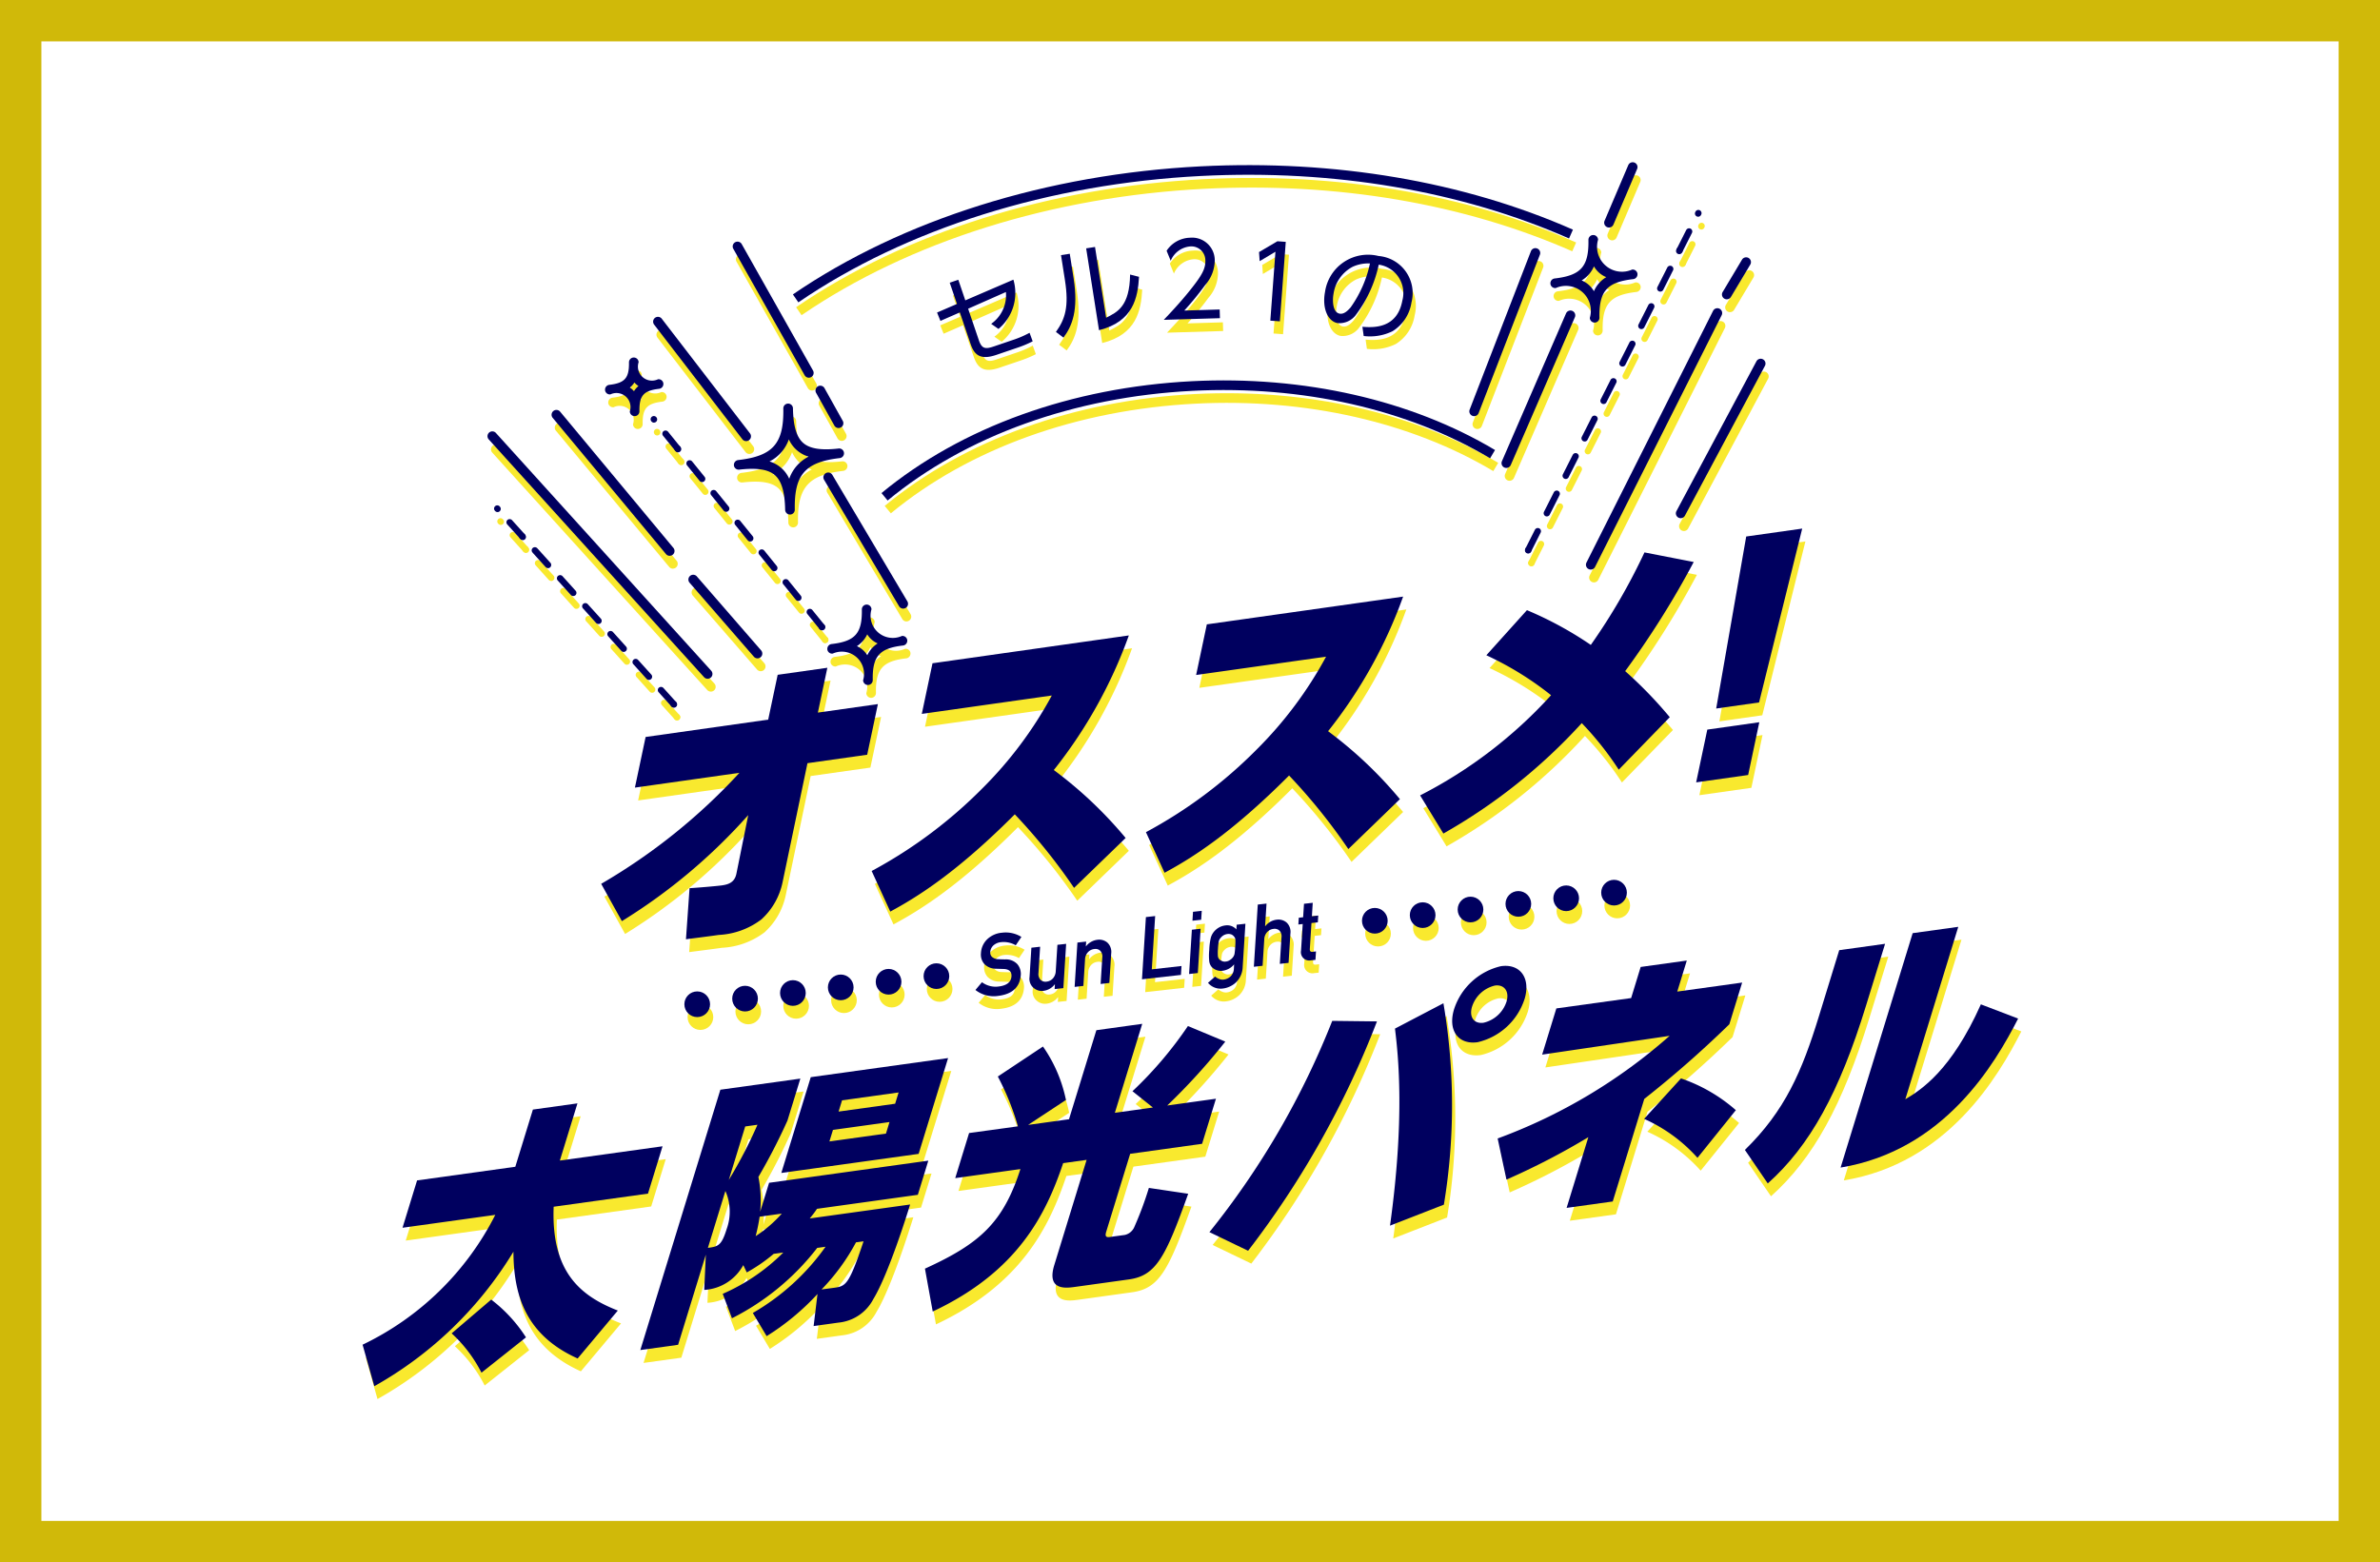
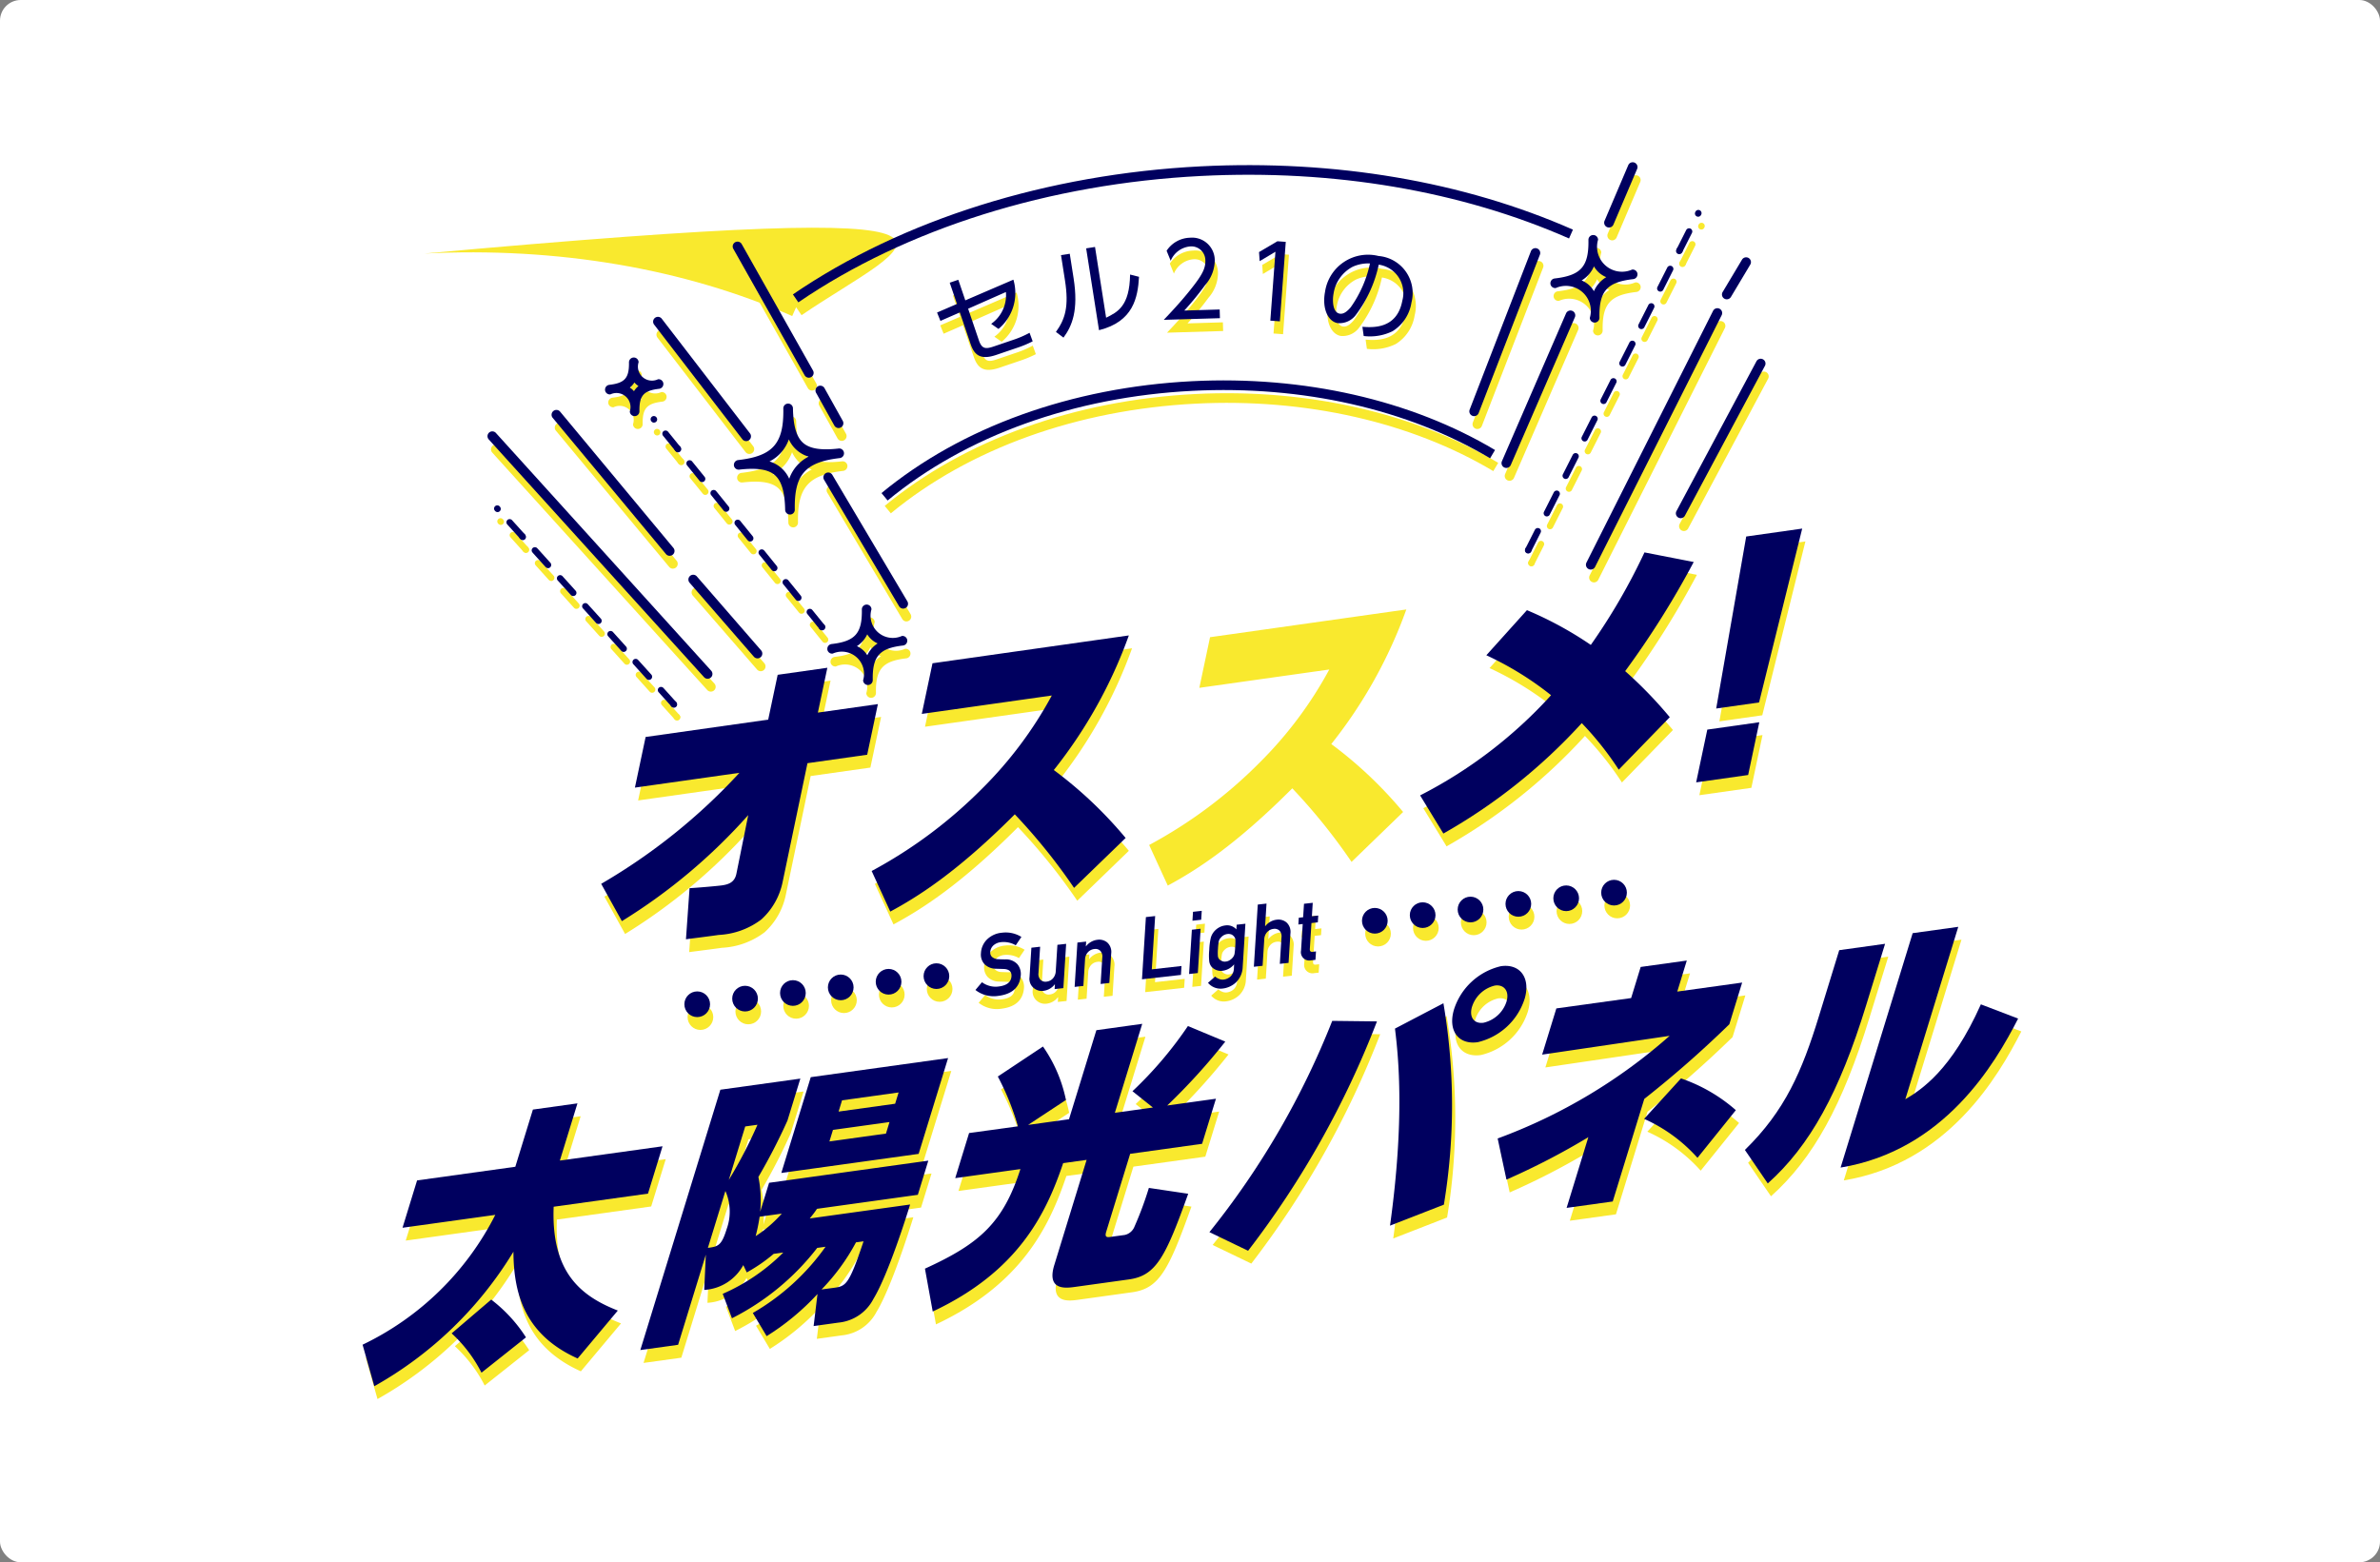
<svg xmlns="http://www.w3.org/2000/svg" width="230" height="151" viewBox="0 0 230 151">
  <rect x="0" y="0" width="230" height="151" fill="#808080" stroke="none" />
  <g id="グループ_611" data-name="グループ 611" transform="translate(-197 -4541)">
    <g id="グループ_587" data-name="グループ 587" transform="translate(483 2229)">
      <g id="コンポーネント_1_48" data-name="コンポーネント 1 – 48" transform="translate(-286 2312)">
        <g id="長方形_23" data-name="長方形 23" fill="#fff" stroke="#d0b909" stroke-width="4">
          <rect width="230" height="151" rx="2" stroke="none" />
-           <rect x="2" y="2" width="226" height="147" fill="none" />
        </g>
      </g>
      <g id="グループ_578" data-name="グループ 578" transform="translate(-250.961 2327.697)">
        <g id="グループ_49" data-name="グループ 49" transform="translate(0.31 1.241)">
          <g id="グループ_39" data-name="グループ 39" transform="translate(0 73.885)">
            <path id="パス_202" data-name="パス 202" d="M742.051,2080.577a27.86,27.86,0,0,0,12.825-12.549l-8.965,1.246,1.406-4.575,9.494-1.32,1.7-5.527,4.306-.6-1.7,5.528,9.922-1.379-1.406,4.575-9.116,1.267c-.246,6.291,2.56,8.612,6.2,10.035l-3.882,4.632c-5-2.251-6.185-6.074-6.206-10.32a36.77,36.77,0,0,1-13.446,13Zm12.429-4.361a14.181,14.181,0,0,1,3.362,3.651l-4.3,3.414a13.411,13.411,0,0,0-2.883-3.8Z" transform="translate(-742.051 -2040.19)" fill="#f9e92e" />
            <path id="パス_203" data-name="パス 203" d="M836.5,2065.929a19.01,19.01,0,0,0,5.856-3.994l-.931.129a15.827,15.827,0,0,1-2.6,1.8l-.336-.709a4.6,4.6,0,0,1-3.776,2.4l.156-3.411-2.679,8.714-3.652.507,7.734-25.162,7.731-1.075-1.247,4.058a57.959,57.959,0,0,1-2.808,5.447,11.529,11.529,0,0,1,.171,3.366l.862-2.805,15.387-2.139-1.013,3.295-9.745,1.355c-.31.46-.419.58-.7.931l9.7-1.348c-.285.926-2.1,6.757-3.56,9.149a4.244,4.244,0,0,1-3.348,2.264l-2.417.336.375-3.1a23.745,23.745,0,0,1-4.916,4.072l-1.336-2.238a22.215,22.215,0,0,0,7.029-6.4l-.806.112a24.156,24.156,0,0,1-8.238,6.8Zm-1.432-4.441c.957-.133,1.31-.182,1.812-1.816a4.945,4.945,0,0,0-.121-3.685Zm3.607-11.737-1.59,5.174a45.668,45.668,0,0,0,2.774-5.339Zm1.393,8.722a17.484,17.484,0,0,1-.384,1.878,12.293,12.293,0,0,0,2.525-2.176Zm18.212-15.331-2.846,9.259-13.272,1.844,2.846-9.259Zm-11.07,22.21c1.184-.164,1.461-.2,2.9-4.5l-.731.1a20.079,20.079,0,0,1-3.328,4.555Zm-.056-15.268-.343,1.117,5.465-.76.344-1.116Zm.879-2.859-.335,1.089,5.465-.76.335-1.089Z" transform="translate(-801.696 -2030.457)" fill="#f9e92e" />
            <path id="パス_204" data-name="パス 204" d="M926.171,2042.379a25.04,25.04,0,0,0-1.944-4.813l4.363-2.9a13.84,13.84,0,0,1,2.221,5.166l-3.658,2.411,3.954-.549,2.645-8.605,4.432-.616-2.645,8.6,3.676-.511-1.974-1.576a37.525,37.525,0,0,0,5.358-6.3l3.611,1.505a60.111,60.111,0,0,1-5.611,6.176l4.709-.655-1.339,4.357-6.951.966-2.285,7.434c-.1.327-.209.681.295.611l1.461-.2a1.313,1.313,0,0,0,.948-.809,33.2,33.2,0,0,0,1.39-3.739l3.8.566c-2.2,6.145-3.108,7.913-5.726,8.277l-5.213.725c-.857.119-2.77.385-2-2.12l3.122-10.157-2.266.315c-1.658,4.923-4.348,10.458-12.605,14.343l-.751-4.145c5.27-2.4,7.552-4.412,9.226-9.624l-6.3.875,1.339-4.357Z" transform="translate(-862.838 -2023.098)" fill="#f9e92e" />
            <path id="パス_205" data-name="パス 205" d="M1021.944,2019.781a88.481,88.481,0,0,1-12.455,22.168l-3.737-1.8a78.708,78.708,0,0,0,11.869-20.418Zm1.261,19.74c1.426-10.286.824-16.25.477-19.044l4.682-2.45a58.822,58.822,0,0,1,.044,19.467Zm12.992-21.878a6.246,6.246,0,0,1-4.53,4.149c-1.889.263-2.9-1.161-2.27-3.2a6.245,6.245,0,0,1,4.53-4.148C1035.791,2014.181,1036.824,2015.6,1036.2,2017.643Zm-5.062.7c-.31,1.008.178,1.7,1.11,1.567a3.049,3.049,0,0,0,2.215-2.029c.31-1.007-.228-1.689-1.11-1.566A3.049,3.049,0,0,0,1031.135,2018.347Z" transform="translate(-923.913 -2010.642)" fill="#f9e92e" />
            <path id="パス_206" data-name="パス 206" d="M1109.331,2013.382l4.458-.62-.921,3,6.271-.872-1.239,4.031a103.091,103.091,0,0,1-8.221,7.217l-3.047,9.912-4.458.62,2.1-6.835a68.552,68.552,0,0,1-7.913,4.1l-.851-3.974a52.378,52.378,0,0,0,16.622-9.923l-12.322,1.817,1.373-4.466,7.227-1Zm5.491,18.449a15.257,15.257,0,0,0-5.158-3.767l3.565-3.91a15.745,15.745,0,0,1,5.3,3.069Z" transform="translate(-985.817 -2009.506)" fill="#f9e92e" />
            <path id="パス_207" data-name="パス 207" d="M1184.194,2009.87c-2.578,8.387-5.42,13.552-9.5,17.2l-2.211-3.238c3.892-3.8,5.525-7.623,7.149-12.906l1.967-6.4,4.432-.616Zm3.794,9.065c1.535-.917,4.447-2.782,7.3-9.174l3.6,1.376c-2.238,4.377-7.124,12.747-17.156,14.4l6.964-22.656,4.407-.612Z" transform="translate(-1038.898 -2002.27)" fill="#f9e92e" />
          </g>
          <g id="グループ_40" data-name="グループ 40" transform="translate(23.066 35.392)">
            <path id="パス_208" data-name="パス 208" d="M819.626,1933.165l1.035-4.893,11.845-1.677.917-4.333,4.8-.68-.916,4.333,5.8-.821-1.035,4.894-5.771.817-2.416,11.552a6.676,6.676,0,0,1-2.036,3.548,7.425,7.425,0,0,1-4.12,1.5c-1.243.176-2.562.334-3.17.42l.349-4.939c.65-.035,2.613-.2,3.11-.269.607-.086,1.234-.26,1.414-1.115l1.148-5.682a54.735,54.735,0,0,1-12.212,10.25l-2-3.607a57.222,57.222,0,0,0,13.358-10.728Z" transform="translate(-816.374 -1908.129)" fill="#f9e92e" />
            <path id="パス_209" data-name="パス 209" d="M925.44,1911.516a45.661,45.661,0,0,1-7.251,13.009,40.076,40.076,0,0,1,6.941,6.567l-4.984,4.823a56.458,56.458,0,0,0-5.728-7.11c-5.609,5.627-9.433,8-12.032,9.4l-1.8-3.921a45.033,45.033,0,0,0,10.686-7.975,38.383,38.383,0,0,0,6.723-8.988l-12.564,1.779,1.035-4.894Z" transform="translate(-874.455 -1901.188)" fill="#f9e92e" />
            <path id="パス_210" data-name="パス 210" d="M1010.849,1899.424a45.647,45.647,0,0,1-7.251,13.009,40.086,40.086,0,0,1,6.941,6.567l-4.984,4.824a56.466,56.466,0,0,0-5.728-7.111c-5.609,5.627-9.433,8-12.032,9.4l-1.8-3.922a45.022,45.022,0,0,0,10.686-7.975,38.4,38.4,0,0,0,6.722-8.988L990.845,1907l1.035-4.894Z" transform="translate(-933.358 -1892.849)" fill="#f9e92e" />
            <path id="パス_211" data-name="パス 211" d="M1081.68,1891.235a34.75,34.75,0,0,1,6.173,3.359,58.727,58.727,0,0,0,5.186-8.941l4.758.927a85.817,85.817,0,0,1-6.623,10.546,41.05,41.05,0,0,1,4.308,4.452l-4.93,5.073a30.168,30.168,0,0,0-3.575-4.5,54.159,54.159,0,0,1-13.373,10.673l-2.248-3.686a44.329,44.329,0,0,0,12.655-9.684,30.647,30.647,0,0,0-6.255-3.861Z" transform="translate(-992.225 -1883.351)" fill="#f9e92e" />
            <path id="パス_212" data-name="パス 212" d="M1158.391,1897.666l5.025-.712-1.078,5.1-5.025.712Zm9.171-19.429-4.17,16.805-4.142.586,2.9-16.625Z" transform="translate(-1051.504 -1878.237)" fill="#f9e92e" />
          </g>
-           <path id="パス_213" data-name="パス 213" d="M876.575,1778.309l-.525-.769c10.571-7.226,24.564-11.621,39.4-12.376,12.965-.659,25.409,1.455,35.981,6.118l-.376.851c-10.44-4.6-22.735-6.693-35.558-6.04C900.83,1766.841,887.007,1771.179,876.575,1778.309Z" transform="translate(-834.464 -1764.783)" fill="#f9e92e" />
+           <path id="パス_213" data-name="パス 213" d="M876.575,1778.309l-.525-.769l-.376.851c-10.44-4.6-22.735-6.693-35.558-6.04C900.83,1766.841,887.007,1771.179,876.575,1778.309Z" transform="translate(-834.464 -1764.783)" fill="#f9e92e" />
          <path id="パス_214" data-name="パス 214" d="M904.23,1843.693l-.593-.718c7.721-6.381,18.38-10.221,30.013-10.813,10.78-.548,21.174,1.813,29.278,6.65l-.477.8c-7.948-4.744-18.16-7.059-28.754-6.52C922.263,1833.674,911.8,1837.439,904.23,1843.693Z" transform="translate(-853.49 -1811.016)" fill="#f9e92e" />
          <g id="グループ_41" data-name="グループ 41" transform="translate(55.517 7.278)">
            <path id="パス_215" data-name="パス 215" d="M921.264,1804.687l-.326-.808,1.924-.83-.7-2.054.829-.282.677,1.989,4.647-2a4.525,4.525,0,0,1-1.44,4.763l-.707-.492a3.391,3.391,0,0,0,1.424-3.076l-3.651,1.614,1.039,3.053c.293.861.668.857,1.47.584l1.841-.626a9.6,9.6,0,0,0,1.587-.685l.3.826a10.875,10.875,0,0,1-1.56.645l-1.95.663c-1.568.534-2.137-.005-2.5-1.079l-1.03-3.024Z" transform="translate(-920.939 -1796.648)" fill="#f9e92e" />
-             <path id="パス_216" data-name="パス 216" d="M959.662,1793.55c.49,3.119-.151,4.625-.978,5.744l-.729-.549c.887-1.238,1.275-2.427.872-4.995l-.381-2.424.846-.133Zm3.143,3.82c1.112-.55,2.27-1.119,2.316-4.173l.863.22c-.115,2-.547,4.331-3.866,5.159l-1.242-7.909.856-.135Z" transform="translate(-946.467 -1789.637)" fill="#f9e92e" />
            <path id="パス_217" data-name="パス 217" d="M996.941,1794.584l.025.84-5.425.161c.588-.624,1.587-1.67,2.561-2.892,1.114-1.392,1.479-2.049,1.456-2.84a1.352,1.352,0,0,0-1.466-1.365,2.249,2.249,0,0,0-1.884,1.386l-.395-.966a2.788,2.788,0,0,1,2.254-1.26,2.19,2.19,0,0,1,2.4,2.169,3.638,3.638,0,0,1-.92,2.394,29.6,29.6,0,0,1-2.025,2.475Z" transform="translate(-969.629 -1787.646)" fill="#f9e92e" />
            <path id="パス_218" data-name="パス 218" d="M1022.978,1788.751l.806.06-.57,7.682-.922-.068.494-6.658-1.525.907-.06-.877Z" transform="translate(-990.086 -1788.408)" fill="#f9e92e" />
            <path id="パス_219" data-name="パス 219" d="M1045.2,1799.977c.994.076,3.344.226,3.855-2.521a2.775,2.775,0,0,0-2.278-3.485,12.3,12.3,0,0,1-2.191,4.829,1.976,1.976,0,0,1-1.8.818c-.927-.173-1.5-1.431-1.2-3.016a4.2,4.2,0,0,1,5.167-3.469,3.6,3.6,0,0,1,3.185,4.5,3.965,3.965,0,0,1-1.827,2.77,4.948,4.948,0,0,1-2.787.464Zm-.946-5.8a3.54,3.54,0,0,0-1.844,2.6c-.122.653-.091,1.8.581,1.927.4.074.747-.228,1.072-.605a11.466,11.466,0,0,0,1.867-4.244A3.6,3.6,0,0,0,1044.256,1794.176Z" transform="translate(-1004.095 -1791.366)" fill="#f9e92e" />
          </g>
          <path id="パス_220" data-name="パス 220" d="M864.661,1802.023a.465.465,0,0,1-.406-.237l-6.891-12.22a.465.465,0,1,1,.811-.457l6.891,12.22a.465.465,0,0,1-.405.694Z" transform="translate(-821.536 -1781.214)" fill="#f9e92e" />
          <path id="パス_221" data-name="パス 221" d="M893.294,1873.991a.466.466,0,0,1-.4-.228l-7.236-12.2a.466.466,0,1,1,.8-.475l7.236,12.2a.466.466,0,0,1-.4.7Z" transform="translate(-841.045 -1830.863)" fill="#f9e92e" />
          <g id="グループ_42" data-name="グループ 42" transform="translate(27.828 24.502)">
            <path id="パス_222" data-name="パス 222" d="M832.054,1843.8a.31.31,0,0,1-.243-.116l-.024-.03a.311.311,0,0,1,.485-.388l.024.031a.31.31,0,0,1-.242.5Z" transform="translate(-831.719 -1843.149)" fill="#f9e92e" />
            <path id="パス_223" data-name="パス 223" d="M836.866,1849.755a.306.306,0,0,1-.242-.118l-1.164-1.434a.318.318,0,0,1-.065-.226.3.3,0,0,1,.112-.211.323.323,0,0,1,.438.047l1.161,1.437a.3.3,0,0,1,.068.227.313.313,0,0,1-.115.208A.289.289,0,0,1,836.866,1849.755Z" transform="translate(-834.253 -1846.288)" fill="#f9e92e" />
            <path id="パス_224" data-name="パス 224" d="M853.389,1870.176a.307.307,0,0,1-.242-.115l-1.114-1.378-.022-.031a.24.24,0,0,1-.025-.028.3.3,0,0,1-.068-.227.305.305,0,0,1,.115-.208.313.313,0,0,1,.434.047.119.119,0,0,1,.022.031.105.105,0,0,1,.025.025l1.117,1.378a.319.319,0,0,1,.068.23.312.312,0,0,1-.114.208A.319.319,0,0,1,853.389,1870.176Zm-2.278-2.815a.311.311,0,0,1-.242-.115l-1.161-1.437a.112.112,0,0,1-.022-.031l-.025-.025a.307.307,0,0,1-.068-.23.313.313,0,0,1,.115-.208.318.318,0,0,1,.434.047c.01.009.016.021.025.031a.178.178,0,0,1,.022.028l1.164,1.434a.319.319,0,0,1,.068.23.312.312,0,0,1-.115.208A.32.32,0,0,1,851.111,1867.362Zm-2.324-2.871a.315.315,0,0,1-.242-.115l-1.161-1.437a.2.2,0,0,1-.022-.031c-.006-.007-.015-.016-.025-.028a.306.306,0,0,1,.047-.434.317.317,0,0,1,.438.047l.022.031.025.025,1.161,1.437a.319.319,0,0,1,.068.227.313.313,0,0,1-.115.211A.321.321,0,0,1,848.787,1864.491Zm-2.324-2.874a.3.3,0,0,1-.239-.115l-.05-.056-1.114-1.381a.222.222,0,0,1-.021-.028c-.009-.009-.016-.019-.025-.028a.314.314,0,0,1,.046-.437.323.323,0,0,1,.438.046l.019.028a.283.283,0,0,1,.028.031l1.161,1.434a.311.311,0,0,1-.047.437A.3.3,0,0,1,846.463,1861.617Zm-2.325-2.87a.323.323,0,0,1-.242-.115l-1.16-1.437a.278.278,0,0,1-.022-.031l-.025-.025a.322.322,0,0,1-.068-.23.312.312,0,0,1,.115-.208.32.32,0,0,1,.437.046l.022.031a.167.167,0,0,1,.025.025l1.161,1.437a.31.31,0,0,1-.242.506Zm-2.324-2.874a.3.3,0,0,1-.239-.115l-1.164-1.434c-.007-.01-.012-.022-.019-.031a.133.133,0,0,1-.028-.028.313.313,0,0,1,.047-.437.32.32,0,0,1,.438.049c.006.01.016.019.021.028s.016.019.025.028l1.161,1.434a.306.306,0,0,1,.068.229.313.313,0,0,1-.115.208A.292.292,0,0,1,841.814,1855.873ZM839.492,1853a.3.3,0,0,1-.242-.115l-.047-.059a.294.294,0,0,1-.068-.226.3.3,0,0,1,.115-.208.32.32,0,0,1,.438.046l.043.056a.31.31,0,0,1-.239.506Z" transform="translate(-836.832 -1849.479)" fill="#f9e92e" />
-             <path id="パス_225" data-name="パス 225" d="M884.406,1908.492a.308.308,0,0,1-.243-.117l-.024-.03a.311.311,0,0,1,.485-.388l.024.03a.31.31,0,0,1-.242.5Z" transform="translate(-867.824 -1887.765)" fill="#f9e92e" />
          </g>
          <g id="グループ_43" data-name="グループ 43" transform="translate(112.328 4.594)">
            <path id="パス_226" data-name="パス 226" d="M1157.253,1779.655a.31.31,0,0,1-.276-.451l.017-.034a.31.31,0,0,1,.553.281l-.018.034A.31.31,0,0,1,1157.253,1779.655Z" transform="translate(-1140.513 -1779)" fill="#f9e92e" />
            <path id="パス_227" data-name="パス 227" d="M1151.482,1787.148a.3.3,0,0,1-.14-.034.309.309,0,0,1-.137-.416l.912-1.812a.319.319,0,0,1,.419-.137.307.307,0,0,1,.155.18.311.311,0,0,1-.018.236l-.915,1.813A.307.307,0,0,1,1151.482,1787.148Z" transform="translate(-1136.532 -1782.943)" fill="#f9e92e" />
            <path id="パス_228" data-name="パス 228" d="M1104.37,1820.137a.314.314,0,0,1-.279-.45l.878-1.738a.1.1,0,0,1,.022-.037.193.193,0,0,1,.015-.037.316.316,0,0,1,.416-.136.31.31,0,0,1,.137.416.221.221,0,0,1-.022.037.177.177,0,0,1-.015.037l-.875,1.735v0A.307.307,0,0,1,1104.37,1820.137Zm1.787-3.551a.3.3,0,0,1-.136-.031.313.313,0,0,1-.137-.419l.913-1.809a.118.118,0,0,1,.022-.034.1.1,0,0,1,.015-.038.316.316,0,0,1,.416-.139.313.313,0,0,1,.136.419.129.129,0,0,1-.022.034.192.192,0,0,1-.016.037l-.912,1.809A.307.307,0,0,1,1106.158,1816.586Zm1.828-3.618a.313.313,0,0,1-.277-.45l.916-1.812a.383.383,0,0,1,.019-.034.19.19,0,0,1,.019-.037.312.312,0,0,1,.416-.136.3.3,0,0,1,.155.18.31.31,0,0,1-.018.236.124.124,0,0,1-.022.034.1.1,0,0,1-.016.037l-.913,1.813A.311.311,0,0,1,1107.986,1812.968Zm1.828-3.622a.321.321,0,0,1-.14-.034.314.314,0,0,1-.152-.18.3.3,0,0,1,.016-.236l.916-1.812c.006-.012.012-.022.018-.034l.019-.037a.31.31,0,1,1,.552.28.117.117,0,0,1-.022.034.188.188,0,0,1-.016.037l-.912,1.812A.311.311,0,0,1,1109.814,1809.346Zm1.828-3.622a.319.319,0,0,1-.14-.034.31.31,0,0,1-.137-.416l.915-1.809a.333.333,0,0,1,.018-.034.374.374,0,0,0,.016-.04.32.32,0,0,1,.419-.137.308.308,0,0,1,.137.416.216.216,0,0,1-.022.037.192.192,0,0,1-.016.037l-.912,1.809A.311.311,0,0,1,1111.642,1805.724Zm1.828-3.622a.318.318,0,0,1-.14-.034.312.312,0,0,1-.136-.416l.915-1.809a.351.351,0,0,1,.019-.034c.006-.012.009-.025.015-.041a.32.32,0,0,1,.419-.137.31.31,0,0,1,.137.416.24.24,0,0,1-.022.037.2.2,0,0,1-.016.037l-.912,1.809A.312.312,0,0,1,1113.47,1802.1Zm1.828-3.622a.316.316,0,0,1-.14-.031.312.312,0,0,1-.136-.419l.915-1.81a.381.381,0,0,1,.019-.034.178.178,0,0,1,.015-.037.321.321,0,0,1,.419-.14.313.313,0,0,1,.136.419.208.208,0,0,1-.021.034.188.188,0,0,1-.016.037l-.912,1.81A.315.315,0,0,1,1115.3,1798.481Zm1.828-3.622a.307.307,0,0,1-.14-.031.31.31,0,0,1-.136-.419l.916-1.809a.329.329,0,0,1,.019-.034c.006-.012.009-.025.016-.037a.322.322,0,0,1,.419-.14.314.314,0,0,1,.136.419.116.116,0,0,1-.022.034.1.1,0,0,1-.016.038l-.912,1.812A.312.312,0,0,1,1117.126,1794.859Zm1.828-3.618a.311.311,0,0,1-.276-.45l.037-.074a.31.31,0,1,1,.552.282l-.038.071A.306.306,0,0,1,1118.953,1791.241Z" transform="translate(-1104.041 -1786.964)" fill="#f9e92e" />
            <path id="パス_229" data-name="パス 229" d="M1104.31,1884.544a.31.31,0,0,1-.276-.451l.018-.034a.31.31,0,1,1,.553.281l-.017.034A.31.31,0,0,1,1104.31,1884.544Z" transform="translate(-1104 -1851.337)" fill="#f9e92e" />
          </g>
          <path id="パス_230" data-name="パス 230" d="M841.543,1824.339a.463.463,0,0,1-.369-.182l-8.515-11.066a.465.465,0,1,1,.738-.568l8.515,11.066a.465.465,0,0,1-.368.75Z" transform="translate(-804.473 -1797.4)" fill="#f9e92e" />
          <path id="パス_231" data-name="パス 231" d="M812.324,1855.4a.464.464,0,0,1-.358-.168l-10.948-13.166a.465.465,0,1,1,.716-.6l10.948,13.166a.465.465,0,0,1-.358.763Z" transform="translate(-782.644 -1817.375)" fill="#f9e92e" />
          <path id="パス_232" data-name="パス 232" d="M802.258,1871.9a.465.465,0,0,1-.345-.153l-20.793-22.965a.466.466,0,0,1,.69-.625l20.793,22.966a.465.465,0,0,1-.345.778Z" transform="translate(-768.912 -1821.992)" fill="#f9e92e" />
          <path id="パス_233" data-name="パス 233" d="M850.216,1900.733a.466.466,0,0,1-.352-.16l-6.2-7.136a.465.465,0,1,1,.7-.611l6.2,7.136a.465.465,0,0,1-.351.771Z" transform="translate(-812.049 -1852.797)" fill="#f9e92e" />
          <path id="パス_234" data-name="パス 234" d="M1087.152,1807.092a.466.466,0,0,1-.435-.633l5.929-15.33a.466.466,0,0,1,.868.336l-5.928,15.33A.466.466,0,0,1,1087.152,1807.092Z" transform="translate(-979.73 -1782.565)" fill="#f9e92e" />
          <path id="パス_235" data-name="パス 235" d="M1097.177,1825.487a.458.458,0,0,1-.185-.038.465.465,0,0,1-.242-.612l6.205-14.306a.465.465,0,1,1,.854.371l-6.205,14.306A.465.465,0,0,1,1097.177,1825.487Z" transform="translate(-986.645 -1795.957)" fill="#f9e92e" />
          <path id="パス_236" data-name="パス 236" d="M1129.137,1770.49a.457.457,0,0,1-.182-.038.465.465,0,0,1-.246-.61l2.284-5.362a.465.465,0,0,1,.856.365l-2.284,5.362A.466.466,0,0,1,1129.137,1770.49Z" transform="translate(-1008.686 -1764.197)" fill="#f9e92e" />
          <path id="パス_237" data-name="パス 237" d="M1151.465,1840.754a.466.466,0,0,1-.41-.685l7.731-14.479a.465.465,0,1,1,.821.438l-7.731,14.479A.466.466,0,0,1,1151.465,1840.754Z" transform="translate(-1024.085 -1806.367)" fill="#f9e92e" />
          <path id="パス_238" data-name="パス 238" d="M885.286,1837.783a.465.465,0,0,1-.407-.239l-1.775-3.182a.466.466,0,0,1,.813-.453l1.775,3.182a.465.465,0,0,1-.18.633A.459.459,0,0,1,885.286,1837.783Z" transform="translate(-839.288 -1812.109)" fill="#f9e92e" />
          <path id="パス_239" data-name="パス 239" d="M1123.465,1834.868a.461.461,0,0,1-.209-.05.466.466,0,0,1-.207-.625l12.235-24.328a.465.465,0,0,1,.832.418l-12.235,24.328A.465.465,0,0,1,1123.465,1834.868Z" transform="translate(-1004.775 -1795.515)" fill="#f9e92e" />
-           <path id="パス_240" data-name="パス 240" d="M1165.816,1797.818a.465.465,0,0,1-.4-.7l1.868-3.127a.466.466,0,0,1,.8.478l-1.869,3.127A.466.466,0,0,1,1165.816,1797.818Z" transform="translate(-1033.982 -1784.585)" fill="#f9e92e" />
          <path id="パス_241" data-name="パス 241" d="M1116.2,1795.27a.466.466,0,0,1-.465-.457,2.41,2.41,0,0,0-3.293-2.883.465.465,0,1,1-.106-.925c2.546-.293,3.308-1.163,3.262-3.726v-.009a.465.465,0,0,1,.457-.465h.009a.466.466,0,0,1,.465.457,2.41,2.41,0,0,0,3.293,2.883.468.468,0,0,1,.516.41.414.414,0,0,1,0,.053.465.465,0,0,1-.412.462c-2.547.293-3.309,1.163-3.262,3.726v.009a.466.466,0,0,1-.457.465Zm-1.259-4.073a2.4,2.4,0,0,1,1.19,1.042,2.939,2.939,0,0,1,1.192-1.361,2.41,2.41,0,0,1-1.191-1.042A2.936,2.936,0,0,1,1114.939,1791.2Z" transform="translate(-997.135 -1779.789)" fill="#f9e92e" />
          <path id="パス_242" data-name="パス 242" d="M863.1,1850.03a.466.466,0,0,1-.465-.457c-.031-1.719-.345-2.782-.989-3.345s-1.739-.735-3.447-.538a.466.466,0,0,1-.515-.409.51.51,0,0,1,0-.053.465.465,0,0,1,.412-.462c3.365-.387,4.425-1.6,4.363-4.985v-.009a.466.466,0,0,1,.457-.465h.009a.465.465,0,0,1,.465.457c.031,1.719.346,2.782.989,3.345s1.739.735,3.447.538a.468.468,0,0,1,.516.409.456.456,0,0,1,0,.053.465.465,0,0,1-.412.462c-3.365.387-4.425,1.6-4.364,4.985v.008a.465.465,0,0,1-.457.466Zm-1.978-5.129a3.032,3.032,0,0,1,1.908,1.671,3.792,3.792,0,0,1,1.87-2.137,3.034,3.034,0,0,1-1.908-1.671A3.791,3.791,0,0,1,861.125,1844.9Z" transform="translate(-821.798 -1815.996)" fill="#f9e92e" />
          <path id="パス_243" data-name="パス 243" d="M890.687,1909.678a.466.466,0,0,1-.465-.457,2.149,2.149,0,0,0-2.943-2.576.466.466,0,0,1-.516-.41.448.448,0,0,1,0-.053.466.466,0,0,1,.412-.462c2.283-.262,2.966-1.043,2.924-3.34v-.01a.466.466,0,0,1,.457-.465h.009a.466.466,0,0,1,.465.457,2.149,2.149,0,0,0,2.943,2.576.467.467,0,0,1,.516.409.455.455,0,0,1,0,.053.466.466,0,0,1-.412.462c-2.283.262-2.966,1.043-2.924,3.341v.009a.466.466,0,0,1-.457.465Zm-1.066-3.754a2.221,2.221,0,0,1,1.005.88,2.746,2.746,0,0,1,1-1.144,2.225,2.225,0,0,1-1.005-.88A2.742,2.742,0,0,1,889.622,1905.924Z" transform="translate(-841.851 -1859.168)" fill="#f9e92e" />
          <path id="パス_244" data-name="パス 244" d="M820.4,1830.624a.465.465,0,0,1-.465-.457,1.357,1.357,0,0,0-1.878-1.644.469.469,0,0,1-.515-.409.438.438,0,0,1,0-.053.465.465,0,0,1,.413-.462c1.5-.172,1.925-.659,1.9-2.168v-.009a.466.466,0,0,1,.457-.465h.009a.465.465,0,0,1,.465.457,1.357,1.357,0,0,0,1.878,1.644.467.467,0,0,1,.515.409.44.44,0,0,1,0,.053.465.465,0,0,1-.413.462c-1.5.172-1.925.659-1.9,2.168v.009a.466.466,0,0,1-.457.465Zm-.46-2.757a1.648,1.648,0,0,1,.212.158,1.631,1.631,0,0,1,.185.189,1.956,1.956,0,0,1,.438-.5,1.65,1.65,0,0,1-.212-.158,1.624,1.624,0,0,1-.184-.189A1.956,1.956,0,0,1,819.937,1827.867Z" transform="translate(-794.11 -1806.1)" fill="#f9e92e" />
          <g id="グループ_44" data-name="グループ 44" transform="translate(12.708 33.146)">
            <path id="パス_245" data-name="パス 245" d="M783.337,1871.649a.309.309,0,0,1-.23-.1l-.026-.029a.31.31,0,0,1,.46-.416l.026.029a.31.31,0,0,1-.23.518Z" transform="translate(-783 -1871)" fill="#f9e92e" />
            <path id="パス_246" data-name="パス 246" d="M788.381,1877.253a.31.31,0,0,1-.23-.1l-1.22-1.353a.31.31,0,0,1,.022-.437.32.32,0,0,1,.441.025l1.217,1.35a.311.311,0,0,1,.081.224.312.312,0,0,1-.31.295Z" transform="translate(-785.656 -1873.953)" fill="#f9e92e" />
            <path id="パス_247" data-name="パス 247" d="M805.721,1896.483a.3.3,0,0,1-.233-.106l-1.17-1.3a.2.2,0,0,1-.021-.028.179.179,0,0,1-.025-.025.3.3,0,0,1-.081-.224.294.294,0,0,1,.1-.214.318.318,0,0,1,.438.022.233.233,0,0,1,.025.031l.025.022,1.17,1.3a.309.309,0,0,1,.081.223.323.323,0,0,1-.106.214A.3.3,0,0,1,805.721,1896.483Zm-2.39-2.651a.3.3,0,0,1-.23-.1l-.05-.056-1.17-1.3a.124.124,0,0,1-.025-.031.162.162,0,0,1-.025-.022.31.31,0,1,1,.459-.416.206.206,0,0,1,.025.028l.025.025,1.22,1.353a.312.312,0,0,1,.081.224.324.324,0,0,1-.1.214A.312.312,0,0,1,803.331,1893.833Zm-2.44-2.706a.32.32,0,0,1-.229-.1l-.05-.056-1.17-1.3c-.006-.01-.015-.019-.021-.028a.128.128,0,0,1-.028-.028.292.292,0,0,1-.078-.224.307.307,0,0,1,.1-.214.319.319,0,0,1,.438.025.111.111,0,0,1,.022.028.092.092,0,0,1,.025.025l1.22,1.353a.307.307,0,0,1-.23.515Zm-2.439-2.7a.311.311,0,0,1-.23-.1l-1.217-1.353a.123.123,0,0,1-.025-.028.192.192,0,0,1-.025-.025.31.31,0,0,1,.022-.438.318.318,0,0,1,.438.022.25.25,0,0,1,.025.031l.024.025,1.22,1.35a.3.3,0,0,1,.078.227.294.294,0,0,1-.1.211A.3.3,0,0,1,798.453,1888.423Zm-2.437-2.7a.31.31,0,0,1-.229-.1l-1.22-1.353c-.009-.006-.015-.019-.025-.028l-.025-.025a.312.312,0,0,1,.025-.438.316.316,0,0,1,.438.021.161.161,0,0,0,.022.028.1.1,0,0,1,.025.025l1.22,1.353a.309.309,0,0,1-.022.438A.3.3,0,0,1,796.016,1885.72Zm-2.436-2.7a.312.312,0,0,1-.233-.1l-1.22-1.353a.221.221,0,0,1-.022-.031.086.086,0,0,1-.025-.025.3.3,0,0,1-.081-.22.307.307,0,0,1,.1-.217.321.321,0,0,1,.438.022.251.251,0,0,1,.025.034c.006.006.016.012.024.022l1.22,1.353a.3.3,0,0,1,.078.223.313.313,0,0,1-.307.3Zm-2.44-2.706a.31.31,0,0,1-.229-.1l-.05-.053a.31.31,0,0,1,.021-.438.322.322,0,0,1,.441.022l.047.053a.309.309,0,0,1-.23.518Z" transform="translate(-788.367 -1876.959)" fill="#f9e92e" />
            <path id="パス_248" data-name="パス 248" d="M838.252,1932.556a.308.308,0,0,1-.23-.1l-.026-.029a.31.31,0,0,1,.46-.417l.026.029a.31.31,0,0,1-.23.519Z" transform="translate(-820.873 -1913.004)" fill="#f9e92e" />
          </g>
          <g id="グループ_48" data-name="グループ 48" transform="translate(31.098 69.339)">
            <path id="パス_249" data-name="パス 249" d="M1005.83,2000.969" transform="translate(-955.066 -1996.827)" fill="#f9e92e" />
            <g id="グループ_45" data-name="グループ 45" transform="translate(28.127 2.222)">
              <path id="パス_250" data-name="パス 250" d="M935.154,2009.254q1.149-.145,1.217-.967.051-.673-.717-.722l-.773-.024a1.574,1.574,0,0,1-1.12-.444,1.377,1.377,0,0,1-.339-1.068,1.988,1.988,0,0,1,.594-1.328,2.352,2.352,0,0,1,1.442-.644,2.862,2.862,0,0,1,1.873.408l-.545.806a2.347,2.347,0,0,0-1.431-.3,1.29,1.29,0,0,0-.7.288.951.951,0,0,0-.336.684.563.563,0,0,0,.169.448.937.937,0,0,0,.616.226q.24.014.657.02a1.509,1.509,0,0,1,1.187.469,1.482,1.482,0,0,1,.321,1.077q-.153,1.729-2.18,1.981a2.852,2.852,0,0,1-2.2-.572l.63-.75A2.213,2.213,0,0,0,935.154,2009.254Z" transform="translate(-932.888 -2001.167)" fill="#f9e92e" />
              <path id="パス_251" data-name="パス 251" d="M949.91,2007.933l.845-.095-.16,2.548a.79.79,0,0,0,.2.649.678.678,0,0,0,.583.176.94.94,0,0,0,.61-.31,1.1,1.1,0,0,0,.277-.7l.16-2.548.845-.094-.27,4.28-.845.094.029-.457-.016,0a1.631,1.631,0,0,1-1.119.629,1.2,1.2,0,0,1-.918-.282,1.133,1.133,0,0,1-.4-1.045Z" transform="translate(-944.502 -2003.592)" fill="#f9e92e" />
              <path id="パス_252" data-name="パス 252" d="M964.047,2006.536l.845-.095-.029.453.016,0a1.634,1.634,0,0,1,1.123-.63,1.219,1.219,0,0,1,.931.268,1.234,1.234,0,0,1,.379,1.063l-.179,2.845-.845.095.161-2.548a.8.8,0,0,0-.192-.658.673.673,0,0,0-.579-.173.966.966,0,0,0-.614.307,1.082,1.082,0,0,0-.281.711l-.161,2.548-.845.094Z" transform="translate(-954.191 -2002.693)" fill="#f9e92e" />
              <path id="パス_253" data-name="パス 253" d="M985.131,1999.008l.894-.1-.325,5.15,2.871-.321-.054.862-3.764.422Z" transform="translate(-968.656 -1997.627)" fill="#f9e92e" />
              <path id="パス_254" data-name="パス 254" d="M999.692,1999.109l.845-.095-.27,4.28-.845.095Zm.109-1.732.845-.095-.054.862-.845.094Z" transform="translate(-978.774 -1996.505)" fill="#f9e92e" />
              <path id="パス_255" data-name="パス 255" d="M1007.819,2005.227a1.724,1.724,0,0,1-1.115.62,1.182,1.182,0,0,1-.668-.1,1.162,1.162,0,0,1-.411-.3,1.078,1.078,0,0,1-.206-.489,5.4,5.4,0,0,1,0-1.137,6.061,6.061,0,0,1,.15-1.176,1.563,1.563,0,0,1,.27-.533,1.744,1.744,0,0,1,.456-.412,1.641,1.641,0,0,1,.689-.237,1.185,1.185,0,0,1,1.052.386l.029-.453.845-.095-.263,4.176a2.152,2.152,0,0,1-.636,1.479,2.235,2.235,0,0,1-1.307.609,1.587,1.587,0,0,1-1.41-.554l.689-.606a1.232,1.232,0,0,0,.355.218.869.869,0,0,0,.437.079,1.171,1.171,0,0,0,.711-.321,1.109,1.109,0,0,0,.31-.714Zm-1.56-1.5a4.5,4.5,0,0,0-.01.672.532.532,0,0,0,.113.307.6.6,0,0,0,.245.181.628.628,0,0,0,.4.069.818.818,0,0,0,.42-.161,1.03,1.03,0,0,0,.264-.239.85.85,0,0,0,.162-.338,6.468,6.468,0,0,0,.066-.678,6.621,6.621,0,0,0,.02-.69.538.538,0,0,0-.122-.3.771.771,0,0,0-.236-.2.8.8,0,0,0-.406-.057,1.015,1.015,0,0,0-.419.149,1.256,1.256,0,0,0-.273.256.712.712,0,0,0-.153.328A5.09,5.09,0,0,0,1006.259,2003.727Z" transform="translate(-982.82 -1999.278)" fill="#f9e92e" />
              <path id="パス_256" data-name="パス 256" d="M1019.968,1995.116l.845-.095-.137,2.185h.016a1.633,1.633,0,0,1,1.123-.63,1.217,1.217,0,0,1,.93.268,1.233,1.233,0,0,1,.379,1.063l-.179,2.845-.845.095.16-2.548a.8.8,0,0,0-.191-.658.673.673,0,0,0-.579-.173.965.965,0,0,0-.614.307,1.081,1.081,0,0,0-.281.711l-.16,2.548-.845.094Z" transform="translate(-992.682 -1994.946)" fill="#f9e92e" />
              <path id="パス_257" data-name="パス 257" d="M1034,1994.875l.845-.095-.082,1.3.615-.069-.041.655-.615.069-.157,2.495q-.029.327.279.284l.315-.035-.051.812-.441.049a.805.805,0,0,1-.952-.942l.162-2.568-.421.047.041-.655.42-.047Z" transform="translate(-1002.247 -1994.78)" fill="#f9e92e" />
            </g>
            <g id="グループ_46" data-name="グループ 46" transform="translate(0 8.069)">
              <circle id="楕円形_2" data-name="楕円形 2" cx="1.241" cy="1.241" r="1.241" transform="translate(0 2.718)" fill="#f9e92e" />
              <circle id="楕円形_3" data-name="楕円形 3" cx="1.241" cy="1.241" r="1.241" transform="translate(4.623 2.174)" fill="#f9e92e" />
              <circle id="楕円形_4" data-name="楕円形 4" cx="1.241" cy="1.241" r="1.241" transform="translate(9.247 1.631)" fill="#f9e92e" />
              <circle id="楕円形_5" data-name="楕円形 5" cx="1.241" cy="1.241" r="1.241" transform="translate(13.87 1.087)" fill="#f9e92e" />
              <circle id="楕円形_6" data-name="楕円形 6" cx="1.241" cy="1.241" r="1.241" transform="translate(18.493 0.544)" fill="#f9e92e" />
              <circle id="楕円形_7" data-name="楕円形 7" cx="1.241" cy="1.241" r="1.241" transform="translate(23.117)" fill="#f9e92e" />
            </g>
            <g id="グループ_47" data-name="グループ 47" transform="translate(65.483)">
              <circle id="楕円形_8" data-name="楕円形 8" cx="1.241" cy="1.241" r="1.241" transform="translate(0 2.718)" fill="#f9e92e" />
              <circle id="楕円形_9" data-name="楕円形 9" cx="1.241" cy="1.241" r="1.241" transform="translate(4.623 2.174)" fill="#f9e92e" />
              <circle id="楕円形_10" data-name="楕円形 10" cx="1.241" cy="1.241" r="1.241" transform="translate(9.247 1.631)" fill="#f9e92e" />
              <circle id="楕円形_11" data-name="楕円形 11" cx="1.241" cy="1.241" r="1.241" transform="translate(13.87 1.087)" fill="#f9e92e" />
              <circle id="楕円形_12" data-name="楕円形 12" cx="1.241" cy="1.241" r="1.241" transform="translate(18.493 0.544)" fill="#f9e92e" />
              <circle id="楕円形_13" data-name="楕円形 13" cx="1.241" cy="1.241" r="1.241" transform="translate(23.117)" fill="#f9e92e" />
            </g>
          </g>
        </g>
        <g id="グループ_60" data-name="グループ 60">
          <g id="グループ_50" data-name="グループ 50" transform="translate(0 73.885)">
            <path id="パス_258" data-name="パス 258" d="M741.051,2076.577a27.861,27.861,0,0,0,12.825-12.549l-8.965,1.246,1.406-4.575,9.494-1.32,1.7-5.528,4.306-.6-1.7,5.528,9.922-1.379-1.406,4.575-9.116,1.267c-.246,6.291,2.56,8.612,6.2,10.035l-3.882,4.632c-5-2.251-6.185-6.074-6.206-10.32a36.764,36.764,0,0,1-13.446,13Zm12.429-4.36a14.183,14.183,0,0,1,3.362,3.651l-4.3,3.414a13.416,13.416,0,0,0-2.883-3.8Z" transform="translate(-741.051 -2036.19)" fill="#00005f" />
            <path id="パス_259" data-name="パス 259" d="M835.5,2061.928a19,19,0,0,0,5.856-3.994l-.931.13a15.837,15.837,0,0,1-2.6,1.795l-.336-.709a4.6,4.6,0,0,1-3.776,2.4l.156-3.411-2.679,8.714-3.651.508,7.734-25.162,7.731-1.074-1.247,4.057a57.95,57.95,0,0,1-2.808,5.448,11.529,11.529,0,0,1,.171,3.365l.862-2.8,15.387-2.139-1.013,3.3-9.745,1.355c-.31.46-.419.579-.7.931l9.7-1.348c-.285.926-2.1,6.756-3.56,9.149a4.243,4.243,0,0,1-3.348,2.264l-2.417.336.375-3.1a23.745,23.745,0,0,1-4.916,4.073l-1.336-2.239a22.211,22.211,0,0,0,7.029-6.4l-.806.112a24.159,24.159,0,0,1-8.238,6.8Zm-1.432-4.441c.957-.133,1.31-.182,1.812-1.816a4.945,4.945,0,0,0-.121-3.685Zm3.607-11.737-1.59,5.174a45.668,45.668,0,0,0,2.774-5.339Zm1.393,8.722a17.446,17.446,0,0,1-.384,1.878,12.3,12.3,0,0,0,2.525-2.176Zm18.212-15.331-2.846,9.259-13.271,1.845,2.846-9.259Zm-11.07,22.21c1.184-.165,1.461-.2,2.9-4.5l-.731.1a20.087,20.087,0,0,1-3.328,4.555Zm-.056-15.268-.343,1.116,5.465-.759.343-1.116Zm.879-2.859-.335,1.089,5.465-.76.335-1.089Z" transform="translate(-800.697 -2026.457)" fill="#00005f" />
            <path id="パス_260" data-name="パス 260" d="M925.171,2038.378a25.041,25.041,0,0,0-1.944-4.813l4.363-2.9a13.839,13.839,0,0,1,2.221,5.166l-3.658,2.411,3.953-.549,2.645-8.605,4.432-.616-2.645,8.6,3.676-.511-1.974-1.576a37.516,37.516,0,0,0,5.358-6.3l3.611,1.505a60.126,60.126,0,0,1-5.611,6.176l4.709-.655-1.339,4.357-6.951.967-2.285,7.434c-.1.326-.209.68.294.61l1.461-.2a1.314,1.314,0,0,0,.948-.809,33.2,33.2,0,0,0,1.39-3.739l3.8.566c-2.2,6.146-3.108,7.913-5.726,8.278l-5.213.724c-.857.119-2.77.385-2-2.12l3.122-10.158-2.266.315c-1.658,4.923-4.348,10.458-12.606,14.343l-.751-4.145c5.27-2.4,7.552-4.412,9.226-9.624l-6.3.875,1.339-4.357Z" transform="translate(-861.838 -2019.098)" fill="#00005f" />
            <path id="パス_261" data-name="パス 261" d="M1020.943,2015.781a88.477,88.477,0,0,1-12.455,22.168l-3.737-1.8a78.707,78.707,0,0,0,11.869-20.419Zm1.261,19.74c1.426-10.286.824-16.25.478-19.044l4.682-2.45a58.824,58.824,0,0,1,.044,19.467Zm12.992-21.878a6.245,6.245,0,0,1-4.529,4.149c-1.889.263-2.9-1.161-2.269-3.2a6.246,6.246,0,0,1,4.529-4.148C1034.791,2010.181,1035.824,2011.6,1035.2,2013.643Zm-5.062.7c-.31,1.008.178,1.7,1.11,1.567a3.05,3.05,0,0,0,2.214-2.029c.31-1.007-.228-1.689-1.11-1.566A3.048,3.048,0,0,0,1030.135,2014.347Z" transform="translate(-922.913 -2006.642)" fill="#00005f" />
            <path id="パス_262" data-name="パス 262" d="M1108.331,2009.383l4.457-.62-.921,3,6.271-.872-1.239,4.03a103.07,103.07,0,0,1-8.221,7.217l-3.047,9.912-4.458.62,2.1-6.835a68.526,68.526,0,0,1-7.913,4.1l-.851-3.974a52.381,52.381,0,0,0,16.622-9.922l-12.322,1.817,1.373-4.466,7.227-1Zm5.491,18.449a15.264,15.264,0,0,0-5.159-3.767l3.565-3.91a15.746,15.746,0,0,1,5.3,3.069Z" transform="translate(-984.817 -2005.506)" fill="#00005f" />
            <path id="パス_263" data-name="パス 263" d="M1183.194,2005.87c-2.578,8.387-5.42,13.553-9.5,17.2l-2.211-3.238c3.892-3.8,5.525-7.623,7.149-12.907l1.967-6.4,4.432-.616Zm3.794,9.065c1.535-.917,4.447-2.782,7.3-9.174l3.6,1.376c-2.238,4.377-7.124,12.747-17.155,14.4l6.964-22.656,4.407-.612Z" transform="translate(-1037.898 -1998.27)" fill="#00005f" />
          </g>
          <g id="グループ_51" data-name="グループ 51" transform="translate(23.066 35.392)">
            <path id="パス_264" data-name="パス 264" d="M818.626,1929.165l1.035-4.894,11.845-1.677.917-4.333,4.8-.68-.916,4.333,5.8-.821-1.035,4.894-5.771.817-2.416,11.552a6.675,6.675,0,0,1-2.036,3.548,7.422,7.422,0,0,1-4.12,1.5c-1.243.176-2.562.334-3.17.42l.348-4.939c.65-.035,2.613-.2,3.11-.269.607-.086,1.234-.26,1.414-1.115l1.148-5.682a54.73,54.73,0,0,1-12.212,10.251l-2-3.606a57.232,57.232,0,0,0,13.358-10.728Z" transform="translate(-815.374 -1904.129)" fill="#00005f" />
            <path id="パス_265" data-name="パス 265" d="M924.44,1907.516a45.655,45.655,0,0,1-7.251,13.009,40.086,40.086,0,0,1,6.941,6.567l-4.984,4.824a56.485,56.485,0,0,0-5.728-7.111c-5.609,5.627-9.433,8-12.032,9.4l-1.8-3.921a45.038,45.038,0,0,0,10.686-7.975,38.39,38.39,0,0,0,6.723-8.988l-12.564,1.779,1.035-4.894Z" transform="translate(-873.455 -1897.188)" fill="#00005f" />
-             <path id="パス_266" data-name="パス 266" d="M1009.849,1895.424a45.65,45.65,0,0,1-7.251,13.009,40.079,40.079,0,0,1,6.941,6.567l-4.984,4.824a56.473,56.473,0,0,0-5.728-7.11c-5.609,5.627-9.433,8-12.032,9.4l-1.8-3.922a45.017,45.017,0,0,0,10.686-7.975,38.392,38.392,0,0,0,6.722-8.988L989.845,1903l1.035-4.894Z" transform="translate(-932.358 -1888.849)" fill="#00005f" />
            <path id="パス_267" data-name="パス 267" d="M1080.68,1887.236a34.752,34.752,0,0,1,6.173,3.359,58.727,58.727,0,0,0,5.186-8.941l4.758.927a85.793,85.793,0,0,1-6.623,10.547,41.031,41.031,0,0,1,4.309,4.452l-4.93,5.073a30.194,30.194,0,0,0-3.575-4.5,54.157,54.157,0,0,1-13.373,10.673l-2.248-3.686a44.334,44.334,0,0,0,12.655-9.684,30.663,30.663,0,0,0-6.255-3.862Z" transform="translate(-991.224 -1879.351)" fill="#00005f" />
            <path id="パス_268" data-name="パス 268" d="M1157.391,1893.666l5.025-.712-1.078,5.1-5.025.712Zm9.171-19.429-4.17,16.805-4.142.586,2.9-16.625Z" transform="translate(-1050.504 -1874.237)" fill="#00005f" />
          </g>
          <path id="パス_269" data-name="パス 269" d="M875.575,1774.309l-.525-.768c10.571-7.226,24.564-11.622,39.4-12.377,12.965-.658,25.408,1.456,35.981,6.118l-.376.852c-10.44-4.6-22.735-6.693-35.558-6.04C899.83,1762.841,886.007,1767.179,875.575,1774.309Z" transform="translate(-833.464 -1760.783)" fill="#00005f" />
          <path id="パス_270" data-name="パス 270" d="M903.23,1839.693l-.593-.717c7.721-6.381,18.379-10.221,30.013-10.813,10.78-.547,21.174,1.814,29.278,6.651l-.477.8c-7.948-4.744-18.16-7.059-28.754-6.52C921.262,1829.674,910.8,1833.439,903.23,1839.693Z" transform="translate(-852.49 -1807.016)" fill="#00005f" />
          <g id="グループ_52" data-name="グループ 52" transform="translate(55.517 7.278)">
            <path id="パス_271" data-name="パス 271" d="M920.265,1800.687l-.326-.808,1.924-.83-.7-2.054.829-.282.677,1.989,4.647-2a4.525,4.525,0,0,1-1.44,4.763l-.707-.492a3.391,3.391,0,0,0,1.424-3.076l-3.651,1.614,1.039,3.053c.293.861.668.857,1.47.584l1.841-.626a9.618,9.618,0,0,0,1.587-.685l.3.826a10.854,10.854,0,0,1-1.56.645l-1.95.664c-1.568.533-2.137-.005-2.5-1.079l-1.03-3.025Z" transform="translate(-919.939 -1792.647)" fill="#00005f" />
            <path id="パス_272" data-name="パス 272" d="M958.662,1789.55c.49,3.119-.151,4.625-.978,5.744l-.729-.549c.887-1.238,1.275-2.427.872-5l-.381-2.424.846-.133Zm3.143,3.82c1.112-.55,2.27-1.118,2.316-4.173l.863.22c-.115,2-.547,4.331-3.866,5.159l-1.242-7.909.856-.135Z" transform="translate(-945.467 -1785.637)" fill="#00005f" />
            <path id="パス_273" data-name="パス 273" d="M995.94,1790.584l.025.84-5.425.161c.588-.624,1.587-1.67,2.561-2.892,1.114-1.392,1.479-2.049,1.456-2.84a1.352,1.352,0,0,0-1.466-1.364,2.249,2.249,0,0,0-1.884,1.385l-.395-.966a2.787,2.787,0,0,1,2.254-1.26,2.19,2.19,0,0,1,2.4,2.169,3.638,3.638,0,0,1-.92,2.394,29.58,29.58,0,0,1-2.025,2.475Z" transform="translate(-968.629 -1783.646)" fill="#00005f" />
            <path id="パス_274" data-name="パス 274" d="M1021.978,1784.751l.807.059-.57,7.682-.922-.068.494-6.658-1.525.907-.061-.877Z" transform="translate(-989.086 -1784.408)" fill="#00005f" />
            <path id="パス_275" data-name="パス 275" d="M1044.2,1795.977c.994.075,3.344.226,3.855-2.521a2.775,2.775,0,0,0-2.277-3.485,12.307,12.307,0,0,1-2.191,4.829,1.976,1.976,0,0,1-1.8.818c-.927-.173-1.5-1.431-1.2-3.016a4.2,4.2,0,0,1,5.167-3.469,3.6,3.6,0,0,1,3.185,4.5,3.965,3.965,0,0,1-1.827,2.77,4.947,4.947,0,0,1-2.788.464Zm-.946-5.8a3.54,3.54,0,0,0-1.844,2.6c-.122.653-.091,1.8.581,1.927.4.074.747-.229,1.072-.605a11.458,11.458,0,0,0,1.867-4.244A3.607,3.607,0,0,0,1043.256,1790.176Z" transform="translate(-1003.094 -1787.366)" fill="#00005f" />
          </g>
          <path id="パス_276" data-name="パス 276" d="M863.661,1798.023a.465.465,0,0,1-.406-.237l-6.891-12.22a.465.465,0,1,1,.811-.457l6.891,12.22a.465.465,0,0,1-.4.694Z" transform="translate(-820.536 -1777.214)" fill="#00005f" />
          <path id="パス_277" data-name="パス 277" d="M892.293,1869.991a.466.466,0,0,1-.4-.228l-7.236-12.2a.466.466,0,1,1,.8-.475l7.236,12.2a.465.465,0,0,1-.4.7Z" transform="translate(-840.045 -1826.863)" fill="#00005f" />
          <g id="グループ_53" data-name="グループ 53" transform="translate(27.828 24.502)">
            <path id="パス_278" data-name="パス 278" d="M831.054,1839.8a.31.31,0,0,1-.243-.116l-.025-.03a.311.311,0,0,1,.485-.388l.024.03a.31.31,0,0,1-.242.5Z" transform="translate(-830.719 -1839.149)" fill="#00005f" />
            <path id="パス_279" data-name="パス 279" d="M835.866,1845.755a.306.306,0,0,1-.242-.118l-1.164-1.434a.317.317,0,0,1-.065-.226.3.3,0,0,1,.112-.211.322.322,0,0,1,.438.047l1.161,1.437a.3.3,0,0,1,.068.227.312.312,0,0,1-.115.208A.289.289,0,0,1,835.866,1845.755Z" transform="translate(-833.253 -1842.288)" fill="#00005f" />
            <path id="パス_280" data-name="パス 280" d="M852.389,1866.177a.306.306,0,0,1-.242-.115l-1.114-1.378-.022-.031a.227.227,0,0,1-.025-.028.3.3,0,0,1-.068-.227.306.306,0,0,1,.115-.208.313.313,0,0,1,.434.047.113.113,0,0,1,.022.031.109.109,0,0,1,.025.025l1.117,1.378a.318.318,0,0,1,.068.229.31.31,0,0,1-.115.208A.319.319,0,0,1,852.389,1866.177Zm-2.278-2.815a.31.31,0,0,1-.242-.115l-1.161-1.437a.109.109,0,0,1-.022-.031l-.025-.025a.307.307,0,0,1-.068-.23.313.313,0,0,1,.115-.208.318.318,0,0,1,.434.046c.01.009.016.021.025.031a.178.178,0,0,1,.022.028l1.164,1.434a.319.319,0,0,1,.068.23.312.312,0,0,1-.115.208A.32.32,0,0,1,850.111,1863.362Zm-2.324-2.87a.315.315,0,0,1-.242-.115l-1.161-1.437a.181.181,0,0,1-.022-.031c-.006-.007-.015-.015-.025-.028a.306.306,0,0,1,.047-.435.317.317,0,0,1,.438.047l.022.031.025.025,1.161,1.437a.318.318,0,0,1,.068.226.313.313,0,0,1-.115.211A.321.321,0,0,1,847.787,1860.491Zm-2.324-2.874a.3.3,0,0,1-.239-.115l-.05-.056-1.114-1.381a.187.187,0,0,1-.021-.028c-.009-.009-.016-.019-.025-.028a.314.314,0,0,1,.046-.437.323.323,0,0,1,.438.046l.019.028a.284.284,0,0,1,.028.031l1.161,1.434a.311.311,0,0,1-.047.438A.3.3,0,0,1,845.463,1857.617Zm-2.324-2.871a.323.323,0,0,1-.242-.115l-1.16-1.437a.241.241,0,0,1-.022-.031l-.025-.025a.321.321,0,0,1-.068-.23.312.312,0,0,1,.115-.208.32.32,0,0,1,.437.046l.022.031a.155.155,0,0,1,.025.025l1.161,1.437a.31.31,0,0,1-.242.506Zm-2.324-2.874a.3.3,0,0,1-.239-.115l-1.164-1.434c-.007-.01-.012-.022-.019-.031a.113.113,0,0,1-.028-.028.313.313,0,0,1,.047-.437.32.32,0,0,1,.438.049c.006.01.016.019.021.028s.016.019.025.028l1.161,1.434a.307.307,0,0,1,.068.229.313.313,0,0,1-.115.208A.292.292,0,0,1,840.814,1851.873ZM838.492,1849a.3.3,0,0,1-.242-.115l-.047-.06a.293.293,0,0,1-.068-.226.306.306,0,0,1,.115-.208.32.32,0,0,1,.438.046l.044.056a.31.31,0,0,1-.239.506Z" transform="translate(-835.832 -1845.479)" fill="#00005f" />
            <path id="パス_281" data-name="パス 281" d="M883.406,1904.492a.309.309,0,0,1-.243-.116l-.024-.03a.311.311,0,0,1,.485-.388l.024.03a.31.31,0,0,1-.242.5Z" transform="translate(-866.824 -1883.765)" fill="#00005f" />
          </g>
          <g id="グループ_54" data-name="グループ 54" transform="translate(112.328 4.594)">
            <path id="パス_282" data-name="パス 282" d="M1156.253,1775.655a.31.31,0,0,1-.276-.451l.017-.034a.31.31,0,0,1,.554.281l-.018.035A.31.31,0,0,1,1156.253,1775.655Z" transform="translate(-1139.513 -1775)" fill="#00005f" />
            <path id="パス_283" data-name="パス 283" d="M1150.482,1783.149a.3.3,0,0,1-.14-.034.309.309,0,0,1-.137-.416l.912-1.812a.319.319,0,0,1,.419-.137.308.308,0,0,1,.155.18.313.313,0,0,1-.018.236l-.916,1.812A.306.306,0,0,1,1150.482,1783.149Z" transform="translate(-1135.532 -1778.943)" fill="#00005f" />
            <path id="パス_284" data-name="パス 284" d="M1103.37,1816.137a.314.314,0,0,1-.279-.45l.878-1.738a.106.106,0,0,1,.022-.037.193.193,0,0,1,.015-.037.316.316,0,0,1,.416-.136.31.31,0,0,1,.137.416.218.218,0,0,1-.022.037.165.165,0,0,1-.015.037l-.875,1.735v0A.307.307,0,0,1,1103.37,1816.137Zm1.787-3.55a.3.3,0,0,1-.136-.031.314.314,0,0,1-.137-.419l.913-1.809a.12.12,0,0,1,.022-.034.1.1,0,0,1,.015-.038.317.317,0,0,1,.416-.139.313.313,0,0,1,.136.419.122.122,0,0,1-.022.034.181.181,0,0,1-.016.037l-.912,1.809A.308.308,0,0,1,1105.158,1812.586Zm1.828-3.619a.313.313,0,0,1-.277-.45l.916-1.812a.33.33,0,0,1,.019-.034.187.187,0,0,1,.019-.037.312.312,0,0,1,.415-.137.3.3,0,0,1,.155.18.31.31,0,0,1-.018.236.131.131,0,0,1-.022.034.1.1,0,0,1-.016.037l-.913,1.813A.311.311,0,0,1,1106.986,1808.968Zm1.828-3.622a.322.322,0,0,1-.14-.034.312.312,0,0,1-.152-.18.294.294,0,0,1,.016-.236l.915-1.812c.006-.012.012-.022.019-.034l.019-.037a.309.309,0,0,1,.552.279.126.126,0,0,1-.022.034.191.191,0,0,1-.016.037l-.912,1.812A.311.311,0,0,1,1108.814,1805.346Zm1.828-3.622a.319.319,0,0,1-.14-.034.31.31,0,0,1-.137-.416l.915-1.809a.341.341,0,0,1,.018-.034.355.355,0,0,0,.016-.04.32.32,0,0,1,.419-.136.308.308,0,0,1,.137.416.248.248,0,0,1-.022.037.186.186,0,0,1-.016.037l-.912,1.809A.311.311,0,0,1,1110.642,1801.724Zm1.828-3.622a.317.317,0,0,1-.14-.034.311.311,0,0,1-.137-.416l.915-1.809a.309.309,0,0,1,.019-.034c.006-.012.009-.025.015-.04a.32.32,0,0,1,.419-.137.31.31,0,0,1,.137.416.262.262,0,0,1-.022.037.186.186,0,0,1-.016.037l-.912,1.81A.312.312,0,0,1,1112.47,1798.1Zm1.828-3.622a.32.32,0,0,1-.14-.031.313.313,0,0,1-.136-.419l.915-1.809a.332.332,0,0,1,.019-.034.187.187,0,0,1,.015-.037.321.321,0,0,1,.419-.14.312.312,0,0,1,.136.419.213.213,0,0,1-.021.034.2.2,0,0,1-.016.037l-.912,1.81A.315.315,0,0,1,1114.3,1794.48Zm1.828-3.622a.308.308,0,0,1-.14-.031.311.311,0,0,1-.137-.419l.916-1.809a.36.36,0,0,1,.019-.034c.006-.012.009-.025.016-.037a.321.321,0,0,1,.419-.14.313.313,0,0,1,.137.419.127.127,0,0,1-.022.034.1.1,0,0,1-.016.037l-.912,1.812A.311.311,0,0,1,1116.126,1790.859Zm1.828-3.618a.311.311,0,0,1-.276-.45l.037-.075a.31.31,0,1,1,.552.283l-.038.071A.306.306,0,0,1,1117.953,1787.241Z" transform="translate(-1103.041 -1782.964)" fill="#00005f" />
            <path id="パス_285" data-name="パス 285" d="M1103.31,1880.544a.31.31,0,0,1-.277-.451l.018-.035a.31.31,0,1,1,.553.281l-.017.034A.311.311,0,0,1,1103.31,1880.544Z" transform="translate(-1102.999 -1847.337)" fill="#00005f" />
          </g>
          <path id="パス_286" data-name="パス 286" d="M840.543,1820.339a.464.464,0,0,1-.369-.182l-8.515-11.066a.466.466,0,1,1,.738-.568l8.515,11.066a.466.466,0,0,1-.368.75Z" transform="translate(-803.473 -1793.4)" fill="#00005f" />
          <path id="パス_287" data-name="パス 287" d="M811.324,1851.4a.464.464,0,0,1-.358-.168l-10.948-13.166a.465.465,0,1,1,.716-.6l10.948,13.166a.465.465,0,0,1-.358.763Z" transform="translate(-781.644 -1813.375)" fill="#00005f" />
          <path id="パス_288" data-name="パス 288" d="M801.258,1867.9a.464.464,0,0,1-.345-.153l-20.793-22.965a.466.466,0,1,1,.69-.625l20.793,22.965a.466.466,0,0,1-.345.778Z" transform="translate(-767.912 -1817.992)" fill="#00005f" />
          <path id="パス_289" data-name="パス 289" d="M849.216,1896.733a.465.465,0,0,1-.352-.16l-6.2-7.136a.465.465,0,1,1,.7-.611l6.2,7.136a.465.465,0,0,1-.351.771Z" transform="translate(-811.049 -1848.797)" fill="#00005f" />
          <path id="パス_290" data-name="パス 290" d="M1086.152,1803.092a.466.466,0,0,1-.435-.633l5.928-15.33a.466.466,0,0,1,.868.336l-5.928,15.33A.466.466,0,0,1,1086.152,1803.092Z" transform="translate(-978.73 -1778.566)" fill="#00005f" />
          <path id="パス_291" data-name="パス 291" d="M1096.177,1821.487a.458.458,0,0,1-.185-.038.465.465,0,0,1-.242-.612l6.205-14.306a.466.466,0,0,1,.854.37l-6.205,14.306A.465.465,0,0,1,1096.177,1821.487Z" transform="translate(-985.645 -1791.957)" fill="#00005f" />
          <path id="パス_292" data-name="パス 292" d="M1128.137,1766.49a.457.457,0,0,1-.182-.038.465.465,0,0,1-.246-.61l2.284-5.362a.466.466,0,1,1,.857.365l-2.284,5.362A.466.466,0,0,1,1128.137,1766.49Z" transform="translate(-1007.686 -1760.197)" fill="#00005f" />
          <path id="パス_293" data-name="パス 293" d="M1150.465,1836.754a.466.466,0,0,1-.41-.685l7.731-14.479a.465.465,0,1,1,.821.438l-7.731,14.479A.465.465,0,0,1,1150.465,1836.754Z" transform="translate(-1023.085 -1802.367)" fill="#00005f" />
          <path id="パス_294" data-name="パス 294" d="M884.286,1833.782a.465.465,0,0,1-.407-.239l-1.775-3.182a.466.466,0,0,1,.813-.453l1.775,3.182a.465.465,0,0,1-.18.633A.459.459,0,0,1,884.286,1833.782Z" transform="translate(-838.288 -1808.109)" fill="#00005f" />
          <path id="パス_295" data-name="パス 295" d="M1122.465,1830.868a.466.466,0,0,1-.416-.675l12.235-24.328a.465.465,0,1,1,.832.418l-12.235,24.328A.465.465,0,0,1,1122.465,1830.868Z" transform="translate(-1003.775 -1791.515)" fill="#00005f" />
          <path id="パス_296" data-name="パス 296" d="M1164.815,1793.817a.465.465,0,0,1-.4-.7l1.869-3.127a.466.466,0,1,1,.8.478l-1.869,3.127A.466.466,0,0,1,1164.815,1793.817Z" transform="translate(-1032.982 -1780.585)" fill="#00005f" />
          <path id="パス_297" data-name="パス 297" d="M1115.2,1791.271a.466.466,0,0,1-.465-.457,2.41,2.41,0,0,0-3.293-2.882.467.467,0,0,1-.516-.41.46.46,0,0,1,0-.053.465.465,0,0,1,.412-.462c2.546-.293,3.308-1.163,3.262-3.726v-.009a.465.465,0,0,1,.457-.465h.009a.466.466,0,0,1,.465.457,2.41,2.41,0,0,0,3.293,2.882.468.468,0,0,1,.516.41.438.438,0,0,1,0,.053.466.466,0,0,1-.413.462c-2.546.293-3.308,1.163-3.262,3.726v.009a.466.466,0,0,1-.457.465Zm-1.259-4.073a2.407,2.407,0,0,1,1.19,1.042,2.94,2.94,0,0,1,1.192-1.361,2.409,2.409,0,0,1-1.19-1.042A2.934,2.934,0,0,1,1113.939,1787.2Z" transform="translate(-996.135 -1775.789)" fill="#00005f" />
          <path id="パス_298" data-name="パス 298" d="M862.1,1846.03a.466.466,0,0,1-.465-.457c-.031-1.719-.345-2.782-.989-3.345s-1.739-.735-3.447-.538a.466.466,0,0,1-.516-.409.512.512,0,0,1,0-.053.465.465,0,0,1,.412-.462c3.365-.387,4.425-1.6,4.363-4.985v-.009a.466.466,0,0,1,.457-.465h.009a.465.465,0,0,1,.465.457c.031,1.719.346,2.782.989,3.345s1.739.735,3.447.538a.466.466,0,0,1,.106.925c-3.365.387-4.425,1.6-4.364,4.985v.008a.465.465,0,0,1-.457.466Zm-1.978-5.129a3.033,3.033,0,0,1,1.908,1.671,3.793,3.793,0,0,1,1.87-2.137,3.031,3.031,0,0,1-1.908-1.671A3.792,3.792,0,0,1,860.125,1840.9Z" transform="translate(-820.798 -1811.996)" fill="#00005f" />
          <path id="パス_299" data-name="パス 299" d="M889.687,1905.678a.466.466,0,0,1-.465-.457,2.149,2.149,0,0,0-2.943-2.576.466.466,0,0,1-.515-.41.413.413,0,0,1,0-.053.466.466,0,0,1,.412-.463c2.283-.262,2.966-1.043,2.924-3.34v-.009a.466.466,0,0,1,.457-.465h.009a.466.466,0,0,1,.465.457,2.149,2.149,0,0,0,2.943,2.576.467.467,0,0,1,.515.409.448.448,0,0,1,0,.053.465.465,0,0,1-.412.462c-2.283.262-2.966,1.043-2.924,3.341v.009a.466.466,0,0,1-.457.465Zm-1.066-3.754a2.221,2.221,0,0,1,1.005.88,2.746,2.746,0,0,1,1-1.144,2.221,2.221,0,0,1-1.005-.88A2.742,2.742,0,0,1,888.622,1901.924Z" transform="translate(-840.851 -1855.168)" fill="#00005f" />
          <path id="パス_300" data-name="パス 300" d="M819.4,1826.624a.466.466,0,0,1-.465-.457,1.357,1.357,0,0,0-1.878-1.644.469.469,0,0,1-.515-.409.44.44,0,0,1,0-.053.465.465,0,0,1,.412-.462c1.5-.172,1.925-.659,1.9-2.168v-.009a.466.466,0,0,1,.457-.465h.009a.465.465,0,0,1,.465.457,1.357,1.357,0,0,0,1.878,1.644.466.466,0,0,1,.515.41.422.422,0,0,1,0,.053.465.465,0,0,1-.412.462c-1.5.172-1.925.659-1.9,2.168v.009a.466.466,0,0,1-.457.465Zm-.46-2.757a1.649,1.649,0,0,1,.212.158,1.632,1.632,0,0,1,.185.189,1.953,1.953,0,0,1,.438-.5,1.663,1.663,0,0,1-.212-.158,1.62,1.62,0,0,1-.184-.189A1.956,1.956,0,0,1,818.937,1823.867Z" transform="translate(-793.11 -1802.1)" fill="#00005f" />
          <g id="グループ_55" data-name="グループ 55" transform="translate(12.708 33.146)">
            <path id="パス_301" data-name="パス 301" d="M782.336,1867.649a.309.309,0,0,1-.23-.1l-.026-.029a.31.31,0,1,1,.46-.417l.026.029a.311.311,0,0,1-.23.519Z" transform="translate(-782 -1866.999)" fill="#00005f" />
            <path id="パス_302" data-name="パス 302" d="M787.381,1873.253a.31.31,0,0,1-.23-.1l-1.22-1.353a.31.31,0,0,1,.022-.438.32.32,0,0,1,.441.025l1.217,1.35a.311.311,0,0,1,.081.223.312.312,0,0,1-.31.295Z" transform="translate(-784.656 -1869.954)" fill="#00005f" />
            <path id="パス_303" data-name="パス 303" d="M804.721,1892.483a.3.3,0,0,1-.233-.106l-1.17-1.3a.194.194,0,0,1-.021-.028.175.175,0,0,1-.025-.025.3.3,0,0,1-.081-.224.293.293,0,0,1,.1-.214.318.318,0,0,1,.438.021.265.265,0,0,1,.025.031c.006.007.015.013.025.022l1.17,1.3a.31.31,0,0,1,.081.223.324.324,0,0,1-.105.214A.3.3,0,0,1,804.721,1892.483Zm-2.39-2.65a.3.3,0,0,1-.23-.1l-.05-.056-1.17-1.3a.126.126,0,0,1-.025-.031.159.159,0,0,1-.025-.022.31.31,0,1,1,.459-.416.214.214,0,0,1,.025.028l.025.025,1.22,1.353a.311.311,0,0,1,.081.223.325.325,0,0,1-.1.214A.313.313,0,0,1,802.331,1889.833Zm-2.44-2.707a.321.321,0,0,1-.229-.1l-.05-.056-1.17-1.3c-.006-.01-.015-.019-.021-.028a.124.124,0,0,1-.028-.028.292.292,0,0,1-.078-.224.307.307,0,0,1,.1-.214.318.318,0,0,1,.438.025.11.11,0,0,1,.022.028.1.1,0,0,1,.025.025l1.22,1.353a.31.31,0,0,1-.022.438A.313.313,0,0,1,799.891,1887.126Zm-2.439-2.7a.312.312,0,0,1-.23-.1l-1.216-1.353a.118.118,0,0,1-.025-.028.16.16,0,0,1-.025-.025.309.309,0,0,1,.022-.437.318.318,0,0,1,.438.022.25.25,0,0,1,.025.031l.025.025,1.22,1.35a.3.3,0,0,1,.078.227.293.293,0,0,1-.1.211A.3.3,0,0,1,797.453,1884.423Zm-2.437-2.7a.311.311,0,0,1-.229-.1l-1.22-1.353c-.009-.006-.015-.019-.025-.028l-.025-.025a.311.311,0,0,1,.025-.437.316.316,0,0,1,.438.021.164.164,0,0,0,.022.028.1.1,0,0,1,.025.025l1.22,1.353a.309.309,0,0,1-.022.438A.3.3,0,0,1,795.016,1881.72Zm-2.436-2.7a.313.313,0,0,1-.233-.1l-1.22-1.353a.217.217,0,0,1-.022-.031.087.087,0,0,1-.025-.025.308.308,0,0,1,.022-.437.321.321,0,0,1,.438.022.257.257,0,0,1,.025.034c.006.006.016.012.025.021l1.22,1.353a.3.3,0,0,1,.078.223.313.313,0,0,1-.307.3Zm-2.44-2.706a.311.311,0,0,1-.229-.1l-.05-.053a.31.31,0,0,1,.021-.438.322.322,0,0,1,.441.022l.047.053a.309.309,0,0,1-.23.518Z" transform="translate(-787.366 -1872.959)" fill="#00005f" />
            <path id="パス_304" data-name="パス 304" d="M837.253,1928.556a.309.309,0,0,1-.23-.1l-.026-.029a.31.31,0,0,1,.46-.416l.026.029a.31.31,0,0,1-.23.519Z" transform="translate(-819.873 -1909.004)" fill="#00005f" />
          </g>
          <g id="グループ_59" data-name="グループ 59" transform="translate(31.098 69.339)">
            <path id="パス_305" data-name="パス 305" d="M1004.83,1996.969" transform="translate(-954.066 -1992.827)" fill="#00005f" />
            <g id="グループ_56" data-name="グループ 56" transform="translate(28.127 2.222)">
              <path id="パス_306" data-name="パス 306" d="M934.154,2005.255q1.149-.145,1.217-.967.051-.673-.717-.722l-.773-.024a1.573,1.573,0,0,1-1.12-.444,1.376,1.376,0,0,1-.339-1.067,1.988,1.988,0,0,1,.594-1.328,2.351,2.351,0,0,1,1.442-.644,2.861,2.861,0,0,1,1.873.408l-.545.806a2.348,2.348,0,0,0-1.431-.3,1.292,1.292,0,0,0-.7.288.951.951,0,0,0-.336.684.563.563,0,0,0,.169.448.935.935,0,0,0,.616.226q.24.014.657.02a1.509,1.509,0,0,1,1.187.469,1.482,1.482,0,0,1,.321,1.078q-.153,1.729-2.18,1.98a2.85,2.85,0,0,1-2.2-.572l.63-.75A2.213,2.213,0,0,0,934.154,2005.255Z" transform="translate(-931.888 -1997.168)" fill="#00005f" />
              <path id="パス_307" data-name="パス 307" d="M948.91,2003.932l.845-.095-.16,2.548a.79.79,0,0,0,.2.649.678.678,0,0,0,.583.176.941.941,0,0,0,.61-.31,1.1,1.1,0,0,0,.277-.7l.16-2.548.845-.094-.27,4.28-.845.094.029-.457-.016,0a1.631,1.631,0,0,1-1.119.629,1.2,1.2,0,0,1-.918-.282,1.132,1.132,0,0,1-.4-1.045Z" transform="translate(-943.502 -1999.591)" fill="#00005f" />
              <path id="パス_308" data-name="パス 308" d="M963.047,2002.536l.845-.095-.029.453h.017a1.634,1.634,0,0,1,1.123-.63,1.221,1.221,0,0,1,.931.268,1.234,1.234,0,0,1,.379,1.063l-.179,2.845-.845.1.161-2.548a.8.8,0,0,0-.191-.658.673.673,0,0,0-.58-.173.966.966,0,0,0-.614.307,1.082,1.082,0,0,0-.281.711l-.161,2.548-.845.095Z" transform="translate(-953.191 -1998.693)" fill="#00005f" />
              <path id="パス_309" data-name="パス 309" d="M984.131,1995.008l.894-.1-.325,5.15,2.871-.322-.054.862-3.765.422Z" transform="translate(-967.656 -1993.627)" fill="#00005f" />
              <path id="パス_310" data-name="パス 310" d="M998.692,1995.108l.845-.095-.27,4.28-.845.095Zm.109-1.732.845-.095-.054.862-.845.094Z" transform="translate(-977.774 -1992.505)" fill="#00005f" />
              <path id="パス_311" data-name="パス 311" d="M1006.819,2001.227a1.724,1.724,0,0,1-1.115.62,1.18,1.18,0,0,1-.668-.1,1.162,1.162,0,0,1-.411-.3,1.077,1.077,0,0,1-.206-.489,5.4,5.4,0,0,1,0-1.137,6.049,6.049,0,0,1,.151-1.175,1.563,1.563,0,0,1,.27-.534,1.747,1.747,0,0,1,.456-.411,1.64,1.64,0,0,1,.689-.237,1.185,1.185,0,0,1,1.052.386l.029-.453.845-.095-.263,4.176a2.152,2.152,0,0,1-.636,1.479,2.236,2.236,0,0,1-1.307.609,1.587,1.587,0,0,1-1.41-.554l.689-.605a1.241,1.241,0,0,0,.355.218.867.867,0,0,0,.437.078,1.171,1.171,0,0,0,.711-.321,1.11,1.11,0,0,0,.31-.715Zm-1.56-1.5a4.484,4.484,0,0,0-.01.672.533.533,0,0,0,.113.307.6.6,0,0,0,.246.181.627.627,0,0,0,.405.069.816.816,0,0,0,.42-.161,1.033,1.033,0,0,0,.264-.239.853.853,0,0,0,.162-.338,6.43,6.43,0,0,0,.066-.678,6.593,6.593,0,0,0,.02-.69.537.537,0,0,0-.122-.3.774.774,0,0,0-.237-.2.8.8,0,0,0-.406-.057,1.016,1.016,0,0,0-.419.15,1.254,1.254,0,0,0-.273.256.71.71,0,0,0-.153.328A5.087,5.087,0,0,0,1005.259,1999.727Z" transform="translate(-981.82 -1995.278)" fill="#00005f" />
              <path id="パス_312" data-name="パス 312" d="M1018.968,1991.116l.845-.095-.138,2.185h.016a1.634,1.634,0,0,1,1.123-.63,1.218,1.218,0,0,1,.93.268,1.233,1.233,0,0,1,.379,1.063l-.179,2.845-.845.095.16-2.548a.8.8,0,0,0-.191-.658.673.673,0,0,0-.579-.173.965.965,0,0,0-.613.307,1.081,1.081,0,0,0-.281.711l-.161,2.548-.845.095Z" transform="translate(-991.682 -1990.946)" fill="#00005f" />
              <path id="パス_313" data-name="パス 313" d="M1033,1990.875l.845-.095-.082,1.3.614-.068-.041.655-.615.069-.157,2.495q-.028.327.279.284l.315-.035-.051.812-.441.05a.805.805,0,0,1-.952-.942l.162-2.569-.421.047.041-.655.42-.047Z" transform="translate(-1001.247 -1990.78)" fill="#00005f" />
            </g>
            <g id="グループ_57" data-name="グループ 57" transform="translate(0 8.069)">
              <circle id="楕円形_14" data-name="楕円形 14" cx="1.241" cy="1.241" r="1.241" transform="translate(0 2.718)" fill="#00005f" />
              <circle id="楕円形_15" data-name="楕円形 15" cx="1.241" cy="1.241" r="1.241" transform="translate(4.623 2.174)" fill="#00005f" />
              <circle id="楕円形_16" data-name="楕円形 16" cx="1.241" cy="1.241" r="1.241" transform="translate(9.247 1.631)" fill="#00005f" />
              <circle id="楕円形_17" data-name="楕円形 17" cx="1.241" cy="1.241" r="1.241" transform="translate(13.87 1.087)" fill="#00005f" />
              <circle id="楕円形_18" data-name="楕円形 18" cx="1.241" cy="1.241" r="1.241" transform="translate(18.493 0.544)" fill="#00005f" />
              <circle id="楕円形_19" data-name="楕円形 19" cx="1.241" cy="1.241" r="1.241" transform="translate(23.117)" fill="#00005f" />
            </g>
            <g id="グループ_58" data-name="グループ 58" transform="translate(65.483)">
              <circle id="楕円形_20" data-name="楕円形 20" cx="1.241" cy="1.241" r="1.241" transform="translate(0 2.718)" fill="#00005f" />
              <circle id="楕円形_21" data-name="楕円形 21" cx="1.241" cy="1.241" r="1.241" transform="translate(4.623 2.174)" fill="#00005f" />
              <circle id="楕円形_22" data-name="楕円形 22" cx="1.241" cy="1.241" r="1.241" transform="translate(9.247 1.631)" fill="#00005f" />
              <circle id="楕円形_23" data-name="楕円形 23" cx="1.241" cy="1.241" r="1.241" transform="translate(13.87 1.087)" fill="#00005f" />
              <circle id="楕円形_24" data-name="楕円形 24" cx="1.241" cy="1.241" r="1.241" transform="translate(18.493 0.544)" fill="#00005f" />
              <circle id="楕円形_25" data-name="楕円形 25" cx="1.241" cy="1.241" r="1.241" transform="translate(23.117)" fill="#00005f" />
            </g>
          </g>
        </g>
      </g>
    </g>
  </g>
</svg>